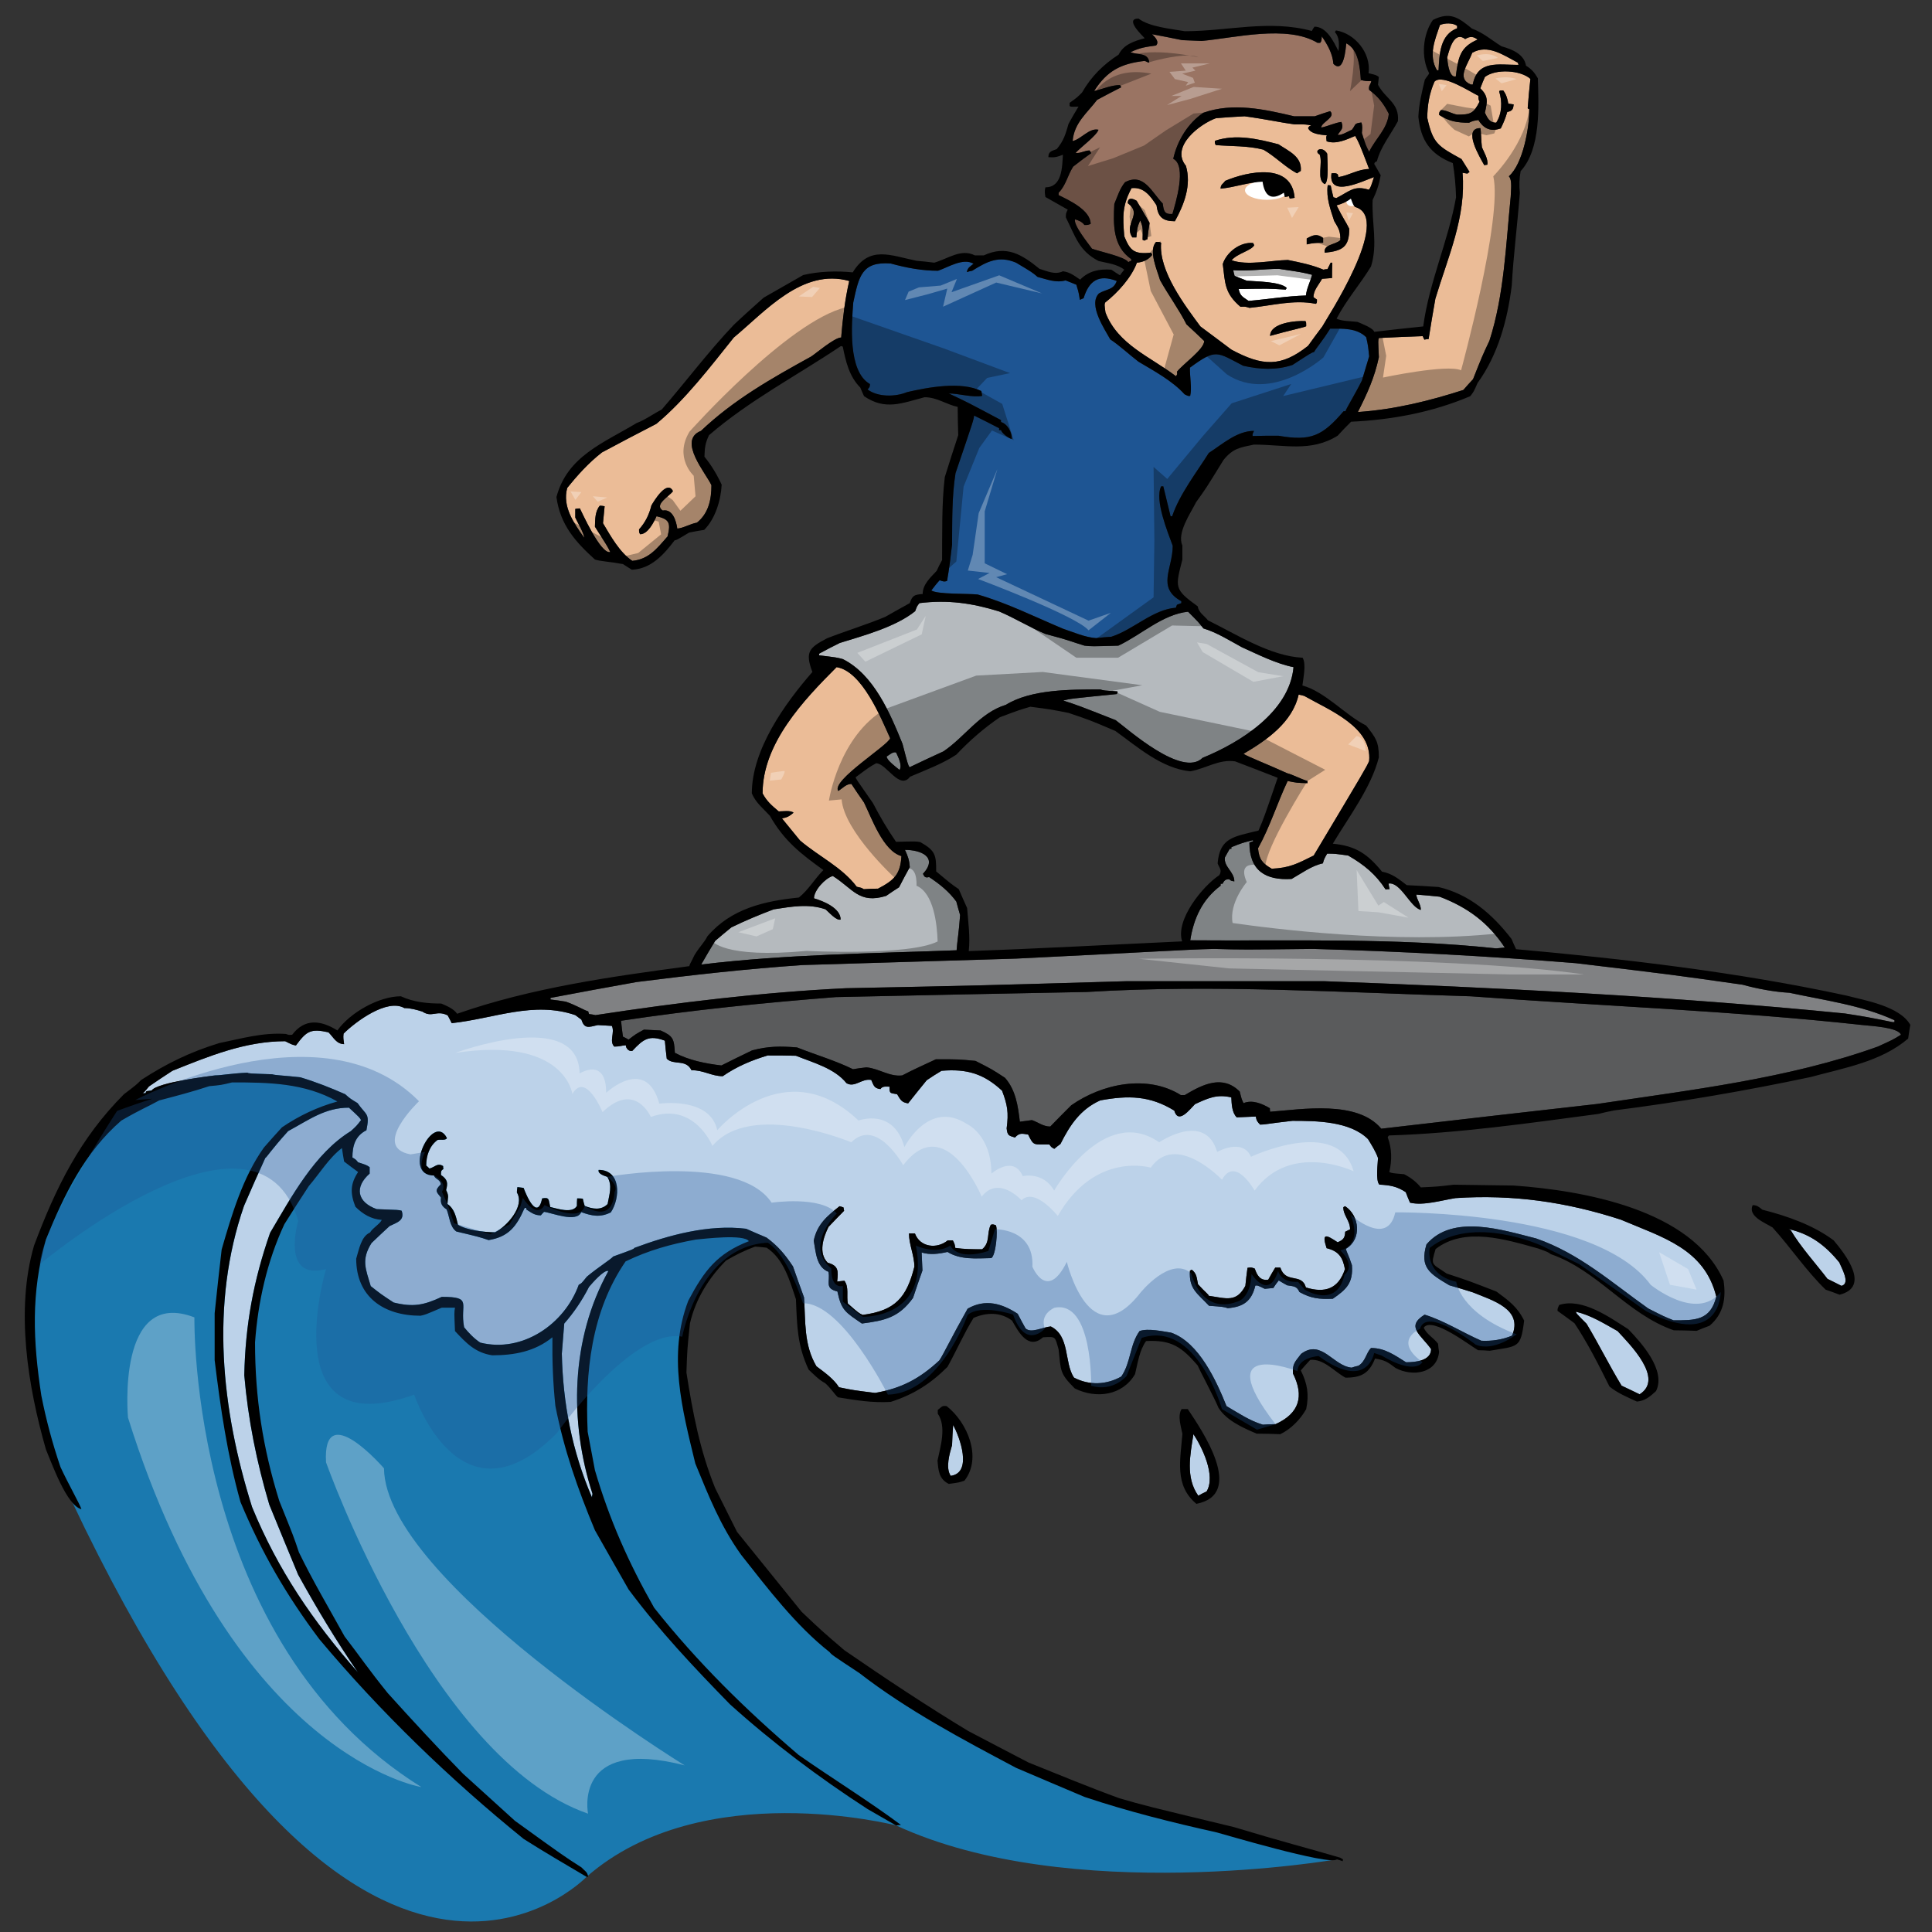
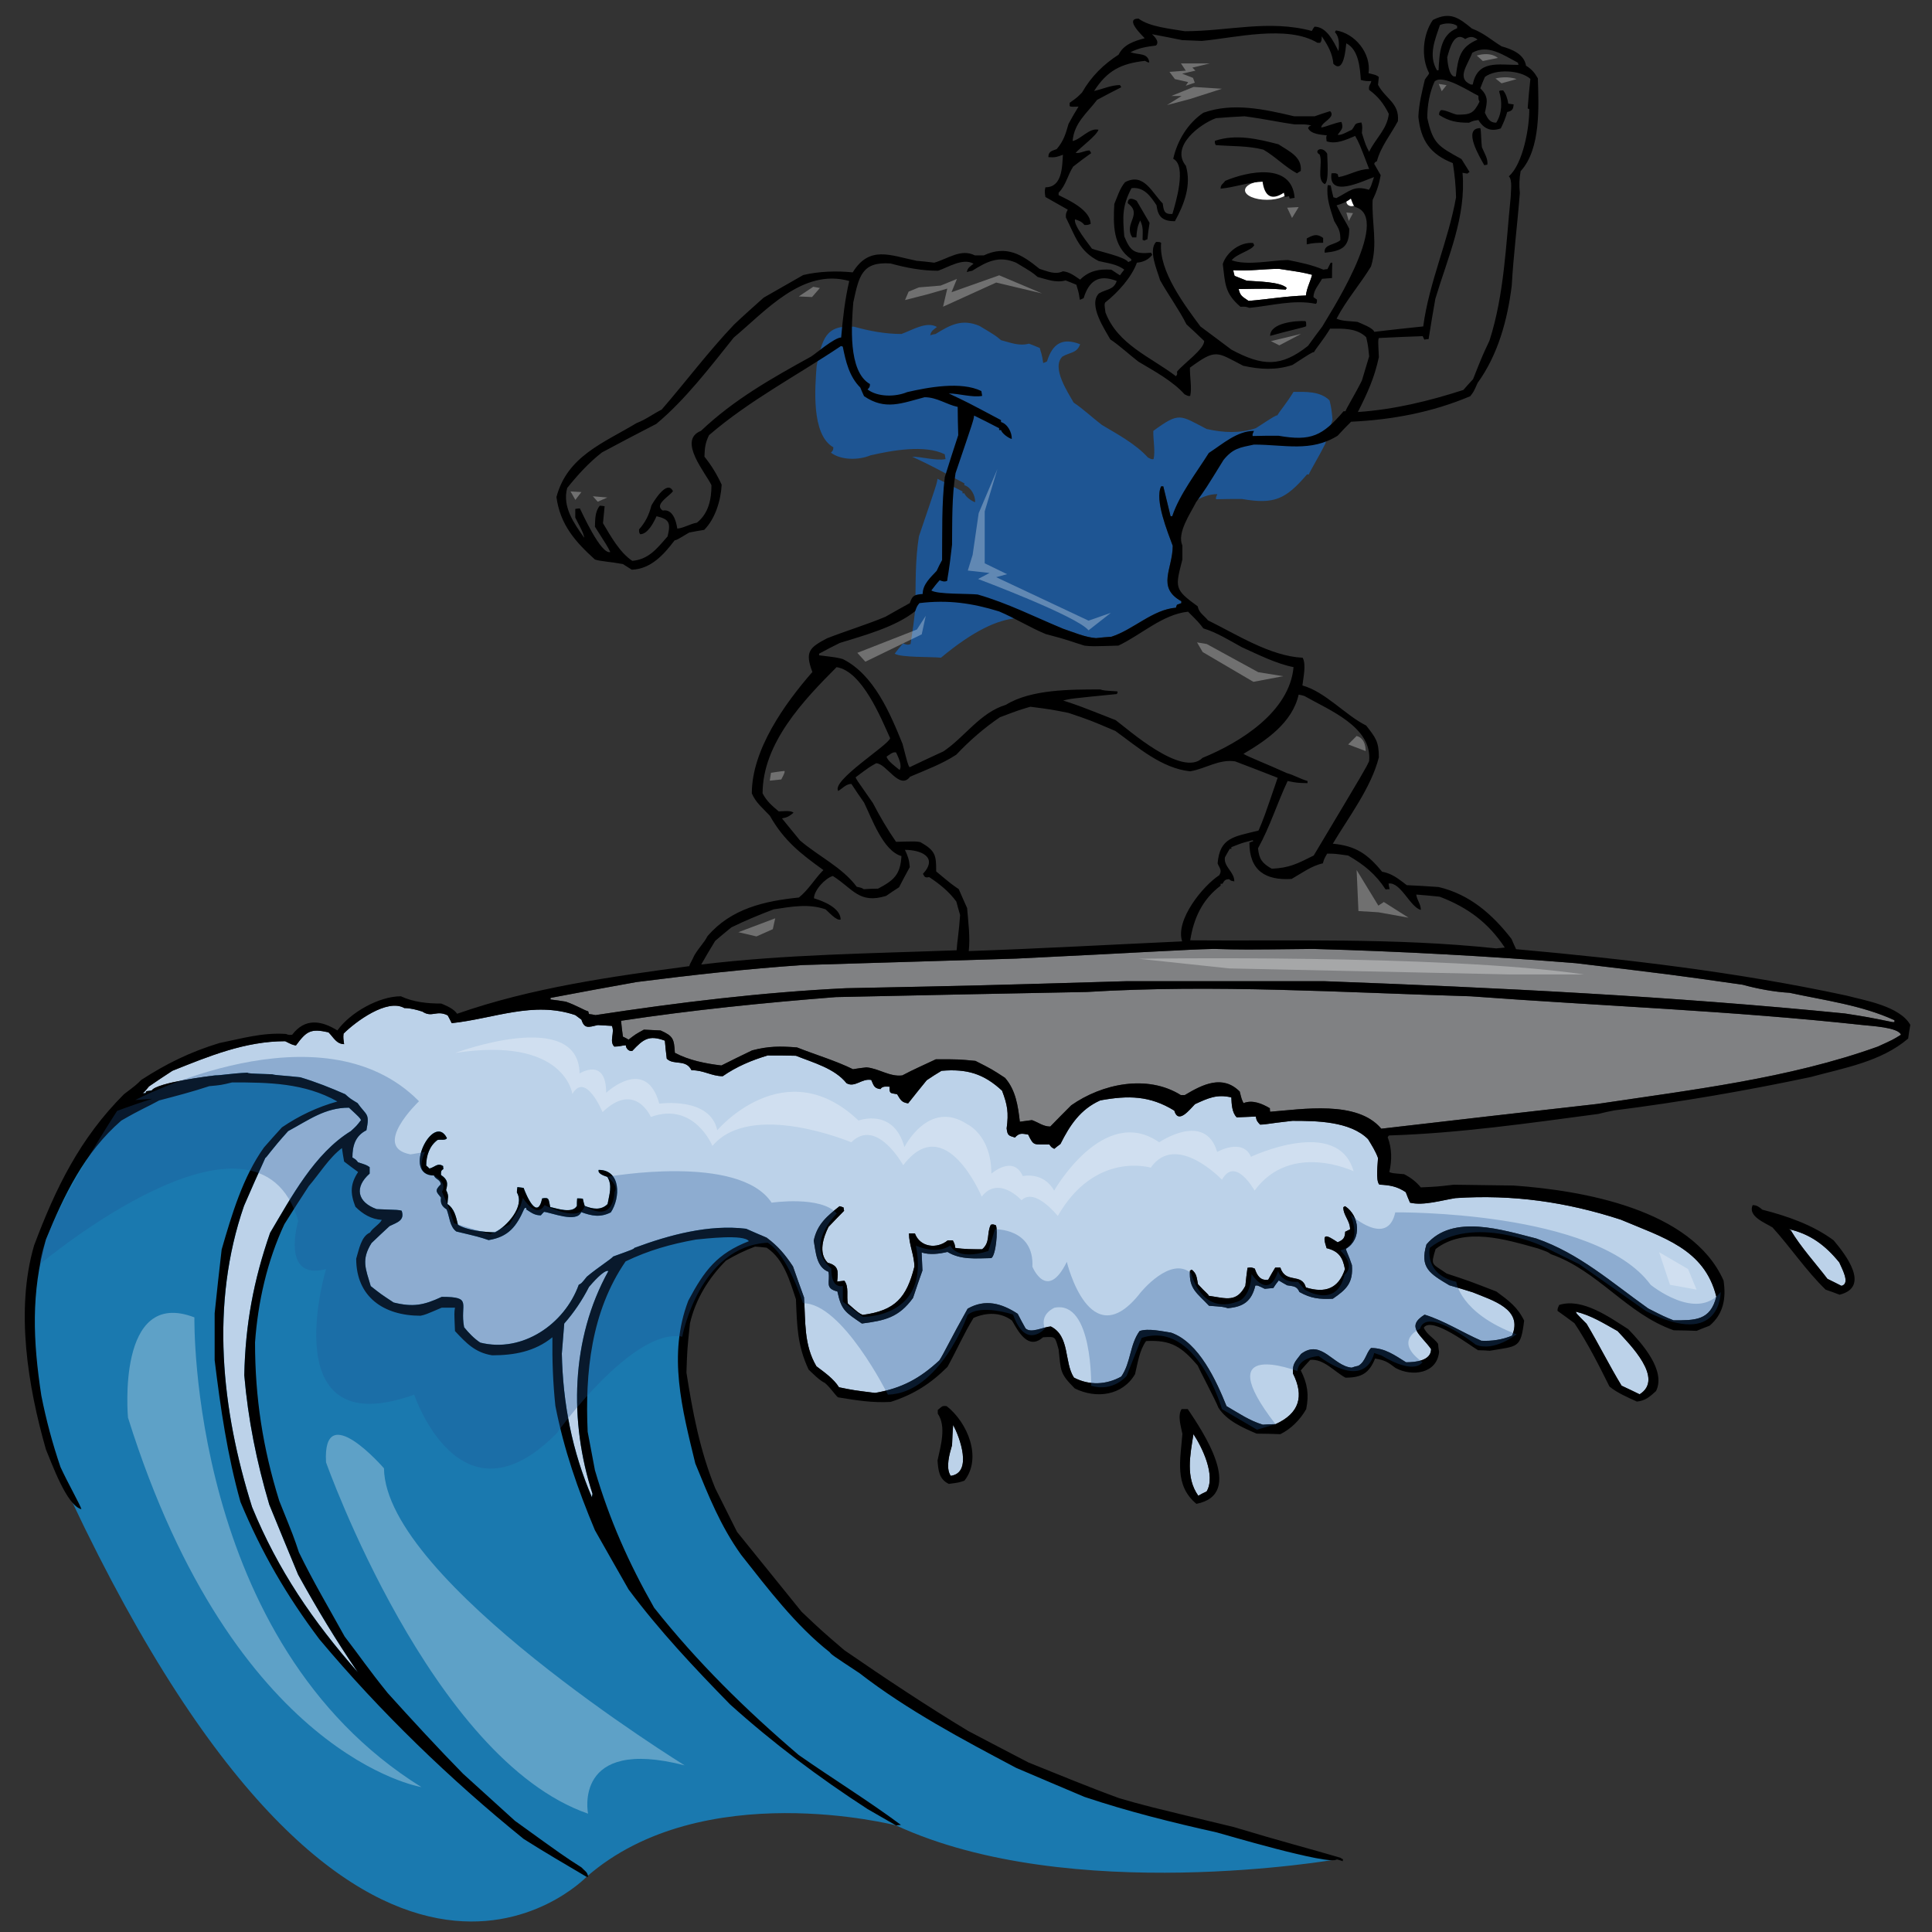
<svg xmlns="http://www.w3.org/2000/svg" version="1.1" id="layer_1" x="0px" y="0px" width="200px" height="200px" viewBox="0 0 200 200" style="enable-background:new 0 0 200 200;" xml:space="preserve">
  <rect x="0" y="0" width="200" height="200" fill="#333333" stroke="none" />
  <path id="color9" style="fill:#1A79AF;" d="M78.681,128.153c0,0-10.913,4.413-7.663,17.415c0,0,0.232,22.059,38.777,39.01  c0,0,17.72,5.582,28.597,7.899c0,0-27.605,4.823-45.632-3.511c0,0-20.041-5.169-32.037,5.322c0,0-23.374,24.423-53.328-38.968  c0,0-13.292-27.353,7.75-42.353l15.237-3.623l49.458,13.468L78.681,128.153z" />
  <path id="color8" style="fill:#BCD2E9;" d="M30.859,163.003c1.922,3.482,3.929,6.825,6.184,10.111  c-4.652-5.289-8.273-10.583-10.948-17.103c-3.176-10.086-4.346-21.035-0.836-31.175c0.724-1.673,1.448-3.314,2.202-4.959  c0.166-0.084,0.556-0.779,2.367-2.784c2.173-1.171,3.816-2.426,6.297-2.426c1.086,1.004,1.086,1.004,1.253,1.283  c-0.475,0.611-0.475,0.611-1.06,1.143c-3.76,2.31-6.154,6.822-8.357,10.528c-1.727,4.96-2.563,9.527-2.673,14.737  c0.39,4.57,1.281,8.997,2.589,13.401C28.852,158.154,29.855,160.581,30.859,163.003z M60.974,133.222  c-0.696,1.367-1.559,2.647-2.563,3.791c-0.083,1.028-0.168,2.06-0.25,3.118c0.111,5.153,1.058,10.086,3.12,14.877  c0-0.14,0.029-0.251,0.056-0.363c-2.424-7.466-2.258-16.046,1.645-23.066C62.562,131.382,61.28,132.86,60.974,133.222z   M124.046,154.839c0.277-0.164,0.556-0.305,0.862-0.444c0.978-1.643-0.476-4.597-1.363-5.934  C123.209,150.606,122.707,152.948,124.046,154.839z M98.556,149.604c-0.251,0.863-0.698,2.341-0.14,3.175  c2.284-0.306,0.947-4.012,0.25-5.265C98.612,148.209,98.583,148.906,98.556,149.604z M177.671,134.226  c-0.614,2.508-2.23,2.452-4.428,2.452c-0.976-0.392-0.976-0.392-2.617-1.225c-3.817-2.705-7.106-5.685-11.593-7.245  c-3.455-0.862-8.635-2.59-11.364,0.612c-0.723,2.425,0.36,3.039,2.368,4.233c0.805,0.224,1.612,0.475,2.421,0.727  c2.036,0.835,5.238,1.727,4.07,4.483c-0.976,0.417-2.093,0.585-3.177,0.53c-1.982-0.863-3.817-2.061-5.877-2.701  c-2.007,1.253-0.364,2.089,0.671,3.564c0,1.227-1.646,1.365-2.592,1.365c-1.173-0.724-2.175-1.477-3.623-1.477  c-0.532,0.53-0.559,1.394-1.311,1.84c-0.249,0.054-0.474,0.11-0.697,0.195c-1.921-0.17-3.12-3.01-5.234-1.424  c-0.586,0.782-0.922,1.006-0.838,2.034c1.172,2.34,0.667,4.124-1.809,5.239c-0.448,0-0.895,0.027-1.312,0.054  c-1.393-0.416-2.506-1.196-3.76-1.921c-1.031-2.564-2.841-6.602-5.738-7.606c-0.921-0.138-2.37-0.473-3.26-0.168  c-1.032,1.423-0.892,3.261-1.895,4.71c-1.533,0.863-3.317,0.945-4.902,0.11c-1.033-1.588-0.391-4.29-2.397-5.293  c-0.807,0.057-2.061,0.753-2.617,0.194c-0.279-0.499-0.557-1.002-0.808-1.505c-1.616-1.058-3.346-1.586-5.184-0.528  c-1.726,3.064-2.506,4.736-2.925,5.35c-2.006,1.866-3.899,2.896-6.658,3.37c-2.227-0.278-2.227-0.278-3.732-0.585  c-0.557-0.891-1.531-1.56-2.338-2.174c-1.31-2.227-1.117-4.566-1.283-7.13c-0.391-1.088-0.78-2.145-1.142-3.204  c-0.836-1.254-1.532-2.089-2.73-2.982c-0.725-0.306-1.421-0.614-2.119-0.92c-3.871-0.473-7.967,0.643-11.56,1.978  c-0.113,0.141-0.113,0.141-2.201,0.894c-0.223,0.279-1.56,1.113-2.73,2.089c-0.557,0.696-0.557,0.696-0.836,0.834  c-1.476,4.097-5.849,7.078-10.197,5.992c-0.64-0.419-1.197-1.004-1.672-1.589c-0.472-2.452,0.949-3.148-2.312-3.148  c-1.865,0.864-2.952,1.085-4.985,0.585c-1.311-0.863-1.311-0.863-2.37-1.698c-0.53-1.811-1.002-2.729,0.084-4.459  c0.611-0.582,1.226-1.171,1.866-1.754c0.808-0.39,1.587-0.584,1.253-1.588c-0.278-0.086-0.278-0.086-2.59-0.168  c-2.033-0.726-2.313-2.283-0.726-3.677v-0.669c-0.334-0.224-0.334-0.224-1.197-0.5c-0.224-0.28-0.224-0.28-0.586-0.502  c0-1.172,0.277-2.229,1.449-2.815c0.363-1.811,0-1.504-0.919-2.813c-0.78-0.475-0.78-0.475-1.281-0.921  c-1.532-0.67-3.066-1.282-4.653-1.753c-1.783-0.195-2.534-0.195-2.896-0.308c-2.452-0.084-2.452-0.084-2.564-0.167  c-1.783,0.083-2.701,0.279-3.342,0.279c-0.419,0.056-6.018,0.726-6.574,1.559c-0.194,0.027-0.39,0.056-0.559,0.084  c-0.029,0.057-0.055,0.111-0.082,0.195h-0.308c0.168-0.084,0.168-0.084,0.669-0.694c0.807-0.56,1.616-1.088,2.423-1.618  c3.761-1.503,7.523-3.063,11.673-3.063c0.723,0.362,0.723,0.362,1.113,0.445c1.087-1.476,1.505-1.782,3.372-1.365  c0.557,0.559,0.808,1.199,1.617,1.226c-0.056-0.447-0.113-0.641-0.056-1.088c1.226-1.225,4.513-3.675,6.295-2.647  c0.641,0,1.252,0.17,1.867,0.365c1.003,0.667,1.448-0.195,2.619,0.391c0.14,0.251,0.279,0.528,0.417,0.806  c4.403-0.474,8.442-2.312,12.789-0.835c0.192,0.14,0.417,0.306,0.64,0.473c0.307,0.976,0.724,0.782,1.698,0.559  c0.475,0.028,0.947,0.056,1.45,0.084c0.333,0.696-0.306,1.588,0.25,2.144c0.557,0,0.751-0.11,1.197-0.139  c0,0.334,0.335,0.669,0.668,0.585c1.144-1.225,1.729-1.672,3.372-1.058c0.056,0.611,0.111,1.226,0.196,1.865  c0.725,0.723,1.977,0,2.563,1.199c1.226-0.029,2.062,0.613,3.23,0.613c1.451-1.004,2.981-1.645,4.653-2.147  c0.976,0,1.95,0,2.925,0.03c1.809,0.722,4.011,1.307,5.236,2.841c0.865,0.5,1.589-0.528,2.563-0.335  c0.251,0.559,0.28,0.864,0.947,0.945c0.224-0.331,0.557-0.249,0.947-0.249c-0.027,0.779,0.112,0.641,0.781,0.779  c0.39,0.642,0.474,0.837,1.142,0.948c0.642-0.808,1.283-1.618,1.924-2.396c0.501-0.334,1.002-0.669,1.532-0.976  c2.645-0.222,4.375,0.307,6.268,2.061c0.557,1.475,0.696,2.257,0.474,3.901c0.083,0.752,0.223,0.752,0.863,0.946  c0.445-0.498,0.725-0.416,1.365-0.305c0.61,1.255,0.557,0.976,2.2,1.03c0.195,0.276,0.195,0.276,0.502,0.445  c0.193-0.169,0.418-0.334,0.64-0.5c0.977-1.951,2.063-3.595,4.124-4.515c2.897-0.527,5.126-0.501,7.659,1.058  c0.418,1.45,1.591-0.11,2.146-0.669c1.339-0.61,2.256-1.057,3.761-0.696c0.029,0.67,0.055,1.56,0.557,2.063  c0.641-0.027,1.31-0.057,1.978-0.084c0.06,0.417,0.169,0.558,0.445,0.836c0.559,0,0.614-0.085,3.344-0.391  c2.452,0,5.961,0.029,7.826,1.895c0.392,0.641,0.782,1.255,1.033,1.95c0,0.418-0.277,2.34,0.14,2.758  c1.088,0.056,1.811,0.17,2.73,0.778c0.138,0.364,0.278,0.725,0.442,1.088c1.393,0.335,3.289-0.251,4.711-0.473  c5.905-0.393,11.447,0.389,17.104,2.229C172.127,128.099,176.446,129.268,177.671,134.226z M61.977,121.106  c-0.14,0.417,0.667,0.64,0.892,0.722c0.559,0.864,0.195,1.867,0.029,2.815c-0.671,0.668-1.533,0.528-2.369,0.191  c-0.083-0.248-0.14-0.498-0.196-0.75c-0.194-0.026-0.39-0.026-0.584-0.026c-0.027,0.249-0.027,0.499-0.027,0.776  c-0.475,0.838-2.091,0.255-2.76,0.113c-0.193-0.778-0.053-1.031-0.836-0.89c-0.499,2.339-1.616-0.253-1.922-1.088  c-0.221-0.027-0.443-0.056-0.641-0.082c-0.027,0.166-0.054,0.362-0.054,0.556c0.863,1.447-1.087,3.537-2.256,4.124  c-1.086,0-2.953-0.222-3.845-0.78c-0.194-0.808-0.363-1.674-1.088-2.145c0.028-0.697,0.197-0.78-0.138-1.448  c0.195-0.725,0.167-1.089-0.53-1.562c0-0.333-0.028-0.445,0.251-0.612c-0.028-0.112-0.028-0.222-0.028-0.307  c-0.584-0.389-0.892,0.14-1.421,0.251c-0.11-0.111-0.222-0.224-0.332-0.308c0-1.001,0.332-2.032,1.17-2.646  c0.306-0.084,0.836,0.084,0.975-0.195c-1.394-2.785-4.737,3.873-1.337,3.873c0.111,0.391,0.694,0.416,0.694,0.919  c-0.641,0.642-0.472,0.752,0.028,1.365c-0.082,0.612,0.111,0.917,0.586,1.227c0.306,0.751,0.306,1.78,1.002,2.283  c2.34,0.557,2.34,0.557,3.343,0.891c2.063-0.334,2.898-1.419,3.705-3.285c0.056-0.029,0.112-0.056,0.195-0.056v0.167  c0.557,0.361,0.865,0.612,1.505,0.612c0.112-0.141,0.223-0.251,0.334-0.362c0.78,0.084,3.372,1.17,3.846,0.028  c1.085,0.391,1.949,0.583,3.064,0.027C64.234,124.002,64.289,121.106,61.977,121.106z M103.096,126.841  c-0.308-0.109-0.308-0.109-0.529-0.054c-0.446,0.893-0.029,1.812-0.893,2.535c-0.946,0-1.866,0-2.784-0.141  c-0.058-0.392-0.058-0.392-0.252-0.778H98.11c-1.115,0.919-2.869,0.723-3.399-0.724h-0.614c0,1.17,0.559,2.282,0.559,3.453  c-0.808,3.201-1.978,4.541-5.351,4.986c-0.417-0.192-0.417-0.192-1.531-1.17c-0.167-0.781,0.14-1.699-0.362-2.367  c-0.25,0.027-0.501,0.056-0.751,0.083c0.138-1.111,0.138-1.643-0.976-1.949c-1.004-1.002-0.446-2.647,0.082-3.706  c0.53-0.558,1.061-1.113,1.616-1.671c-0.026-0.112-0.055-0.224-0.055-0.335c-0.138-0.057-0.277-0.113-0.417-0.138  c-1.255,1.003-2.313,1.837-2.673,3.565c0.222,1.169,0.25,2.73,1.529,3.229c0.197,1.058-0.443,1.698,0.921,2.033  c0.418,1.979,0.835,2.145,2.535,3.318c2.368-0.308,3.818-0.614,5.293-2.648c0.307-0.946,0.641-1.895,0.975-2.841  c-0.028-0.64-0.055-1.255-0.084-1.867c0.863,0.277,1.841,0.139,2.676-0.056c1.364,0.836,2.922,0.668,4.541,0.64  C103.096,129.934,103.317,127.371,103.096,126.841z M139.339,129.268c1.643-0.976,1.422-3.399-0.086-4.401  c-0.081,0.024-0.138,0.054-0.193,0.111c0,0.862,0.699,1.365,0.699,2.282c-0.171,0.086-0.338,0.168-0.506,0.25  c-0.025,0.644-0.193,0.838-0.778,1.089c-1.143-0.752-1.698-1.059-1.143,0.612c1.255,0.306,1.673,0.946,1.896,2.171  c-0.667,2.036-2.063,2.51-4.04,1.895c-0.445-1.559-2.087-0.333-2.648-2.059h-0.525c-0.252,0.418-0.502,0.834-0.725,1.252  c-0.838,0.14-1.171-0.474-1.393-1.143c-0.365-0.139-0.365-0.139-0.755-0.082c-0.082,0.614-0.164,1.225-0.222,1.865  c-0.919,1.728-1.922,1.311-3.788,1.029c-0.057-0.191-0.28-0.275-1.114-1.195c-0.141-0.669-0.112-1.085-0.642-1.506  c-0.085,0.029-0.138,0.058-0.195,0.115c-0.111,1.892,0.752,2.311,1.979,3.619c1.478,0.109,1.478,0.109,1.949,0.251  c1.589-0.142,2.452-0.697,2.843-2.34c0.223-0.03,0.223-0.03,0.976,0.334c0.279-0.028,0.584-0.059,0.89-0.084  c0.168-0.28,0.362-0.529,0.558-0.782c0.278,0.167,0.557,0.335,0.867,0.502c0.639,0.113,1,0.057,1.275,0.696  c1.198,0.671,2.061,0.754,3.454,0.697c1.423-0.973,2.119-1.643,1.979-3.481C139.588,129.852,139.339,129.517,139.339,129.268z   M163.13,135.783c0.056,0.197,0.056,0.197,1.113,1.255c1.256,2.092,2.368,4.348,3.624,6.407c0.609,0.279,1.225,0.584,1.865,0.892  c2.591-1.614-1.031-5.182-2.283-6.547C165.997,136.983,164.742,136.173,163.13,135.783z M190.402,130.687  c-1.448-1.78-3.009-2.953-5.265-3.455c0.082,0.027,0.166,0.084,0.249,0.14c1.006,1.7,2.648,3.513,3.791,5.017  c0.473,0.222,0.946,0.473,1.449,0.723C191.598,132.887,190.627,131.245,190.402,130.687z" />
  <path id="color7" style="fill:#808183;" d="M196.782,107.118c-0.809,0.503-0.809,0.503-2.396,1.226  c-9.221,3.314-19.362,4.486-29.03,5.935c-7.466,0.838-14.929,1.7-22.368,2.563c-2.48-2.979-8.218-2.004-11.506-1.754  c-0.027-0.14-0.027-0.25-0.027-0.363c-0.754-0.445-1.782-0.917-2.729-0.528c-0.197-0.419-0.197-0.419-0.391-1.2  c-1.755-1.753-3.788-0.778-5.684,0.363h-0.417c-3.482-2.171-8.161-1.169-11.338,1.058c-0.726,0.727-1.448,1.449-2.174,2.201  c-0.725,0-1.196-0.416-1.893-0.666c-0.419,0.054-0.838,0.111-1.255,0.167c-0.195-1.644-0.419-3.26-1.532-4.541  c-1.366-0.894-1.366-0.894-3.064-1.756c-1.754-0.167-1.754-0.167-4.096-0.167c-1.168,0.559-2.339,1.058-3.48,1.67  c-1.312,0.166-2.425-0.723-3.707-0.833c-0.473,0.053-0.947,0.11-1.395,0.192c-1.81-0.889-3.898-1.503-5.791-2.255  c-1.755-0.14-2.955-0.14-4.653,0.306c-1.058,0.503-2.118,1.031-3.177,1.561c-1.643-0.194-3.342-0.529-4.818-1.31  c-0.084-1.45-0.168-1.729-1.477-2.313c-0.586-0.028-1.17-0.056-1.729-0.084c-0.863,0.473-0.863,0.473-1.587,1.032  c-0.194-0.113-0.389-0.226-0.584-0.309c-0.084-0.555-0.14-1.113-0.194-1.643c7.354-1.113,14.792-1.865,22.229-2.45  c8.665-0.196,17.33-0.361,25.992-0.531c13.233-0.806,26.493,0.058,39.728,0.448c13.539,1.002,27.105,1.503,40.615,2.979  C193.553,106.199,196.532,106.338,196.782,107.118z M116.662,101.573h20.394c17.967,0.67,36.046,1.563,53.932,3.344  c2.338,0.365,2.338,0.365,4.931,0.893h0.196v-0.195c-3.373-1.56-7.272-2.062-10.865-2.842c-1.561-0.083-3.344-0.417-4.849-0.834  c-7.243-1.031-7.243-1.031-17.27-2.23c-9.053-0.727-18.108-1.226-27.19-1.476c-7.298,0.083-7.298,0.083-10.278,0  c-3.344,0.083-5.601,0.277-20.477,1.002c-7.381,0.224-14.735,0.446-22.09,0.667c-5.769,0.391-11.451,1.031-17.19,1.758  c-2.981,0.528-5.961,1.085-8.915,1.643v0.167c0.53,0.056,1.06,0.138,1.587,0.224c1.115,0.391,1.894,0.89,2.313,1.002  c0.029,0.083,0.058,0.167,0.084,0.278c0.222,0.03,0.444,0.056,0.669,0.112c8.581-1.31,17.245-2.368,25.937-2.785  C101.481,102.02,101.481,102.02,116.662,101.573z" />
-   <path id="color6" style="fill:#B5BABE;" d="M98.999,93.329c0.113,0.446,0.253,0.918,0.39,1.393c-0.111,1.7-0.306,2.757-0.361,3.65  c-8.805,0.334-17.691,0.418-26.438,1.476c0.475-0.837,0.947-1.645,1.448-2.453c0.559-0.473,1.115-0.946,1.672-1.393  c1.422-0.696,2.898-1.308,4.375-1.866c1.838-0.279,3.62-0.614,5.376,0c0.335,0.279,1.114,1.196,1.561,1.058  c0-1.2-1.811-1.922-2.76-2.201c0-0.836,1.171-2.089,1.951-2.311c2.089,1.309,2.702,2.925,5.516,2.061  c0.446-0.307,0.893-0.612,1.34-0.892c0.361-0.697,0.723-1.393,1.112-2.089c-0.055-0.725-0.194-1.143-0.503-1.785  c1.617,0,3.482,0.726,1.867,2.482c0.17,0.361,0.252,0.419,0.64,0.335C97.274,91.517,98.22,92.271,98.999,93.329z M149.032,92.826  c-0.81-0.082-1.613-0.166-2.421-0.221c0.056,0.557,0.473,0.975,0.473,1.587c-1.087-0.251-2.092-2.925-3.344-2.729  c0.029,0.194,0.057,0.391,0.111,0.585c-0.141,0-0.278,0-0.416,0.026c-1.006-1.559-2.227-2.563-3.873-3.508  c-1.393-0.197-1.393-0.197-2.172-0.197c-0.308,0.531-0.308,0.531-0.445,1.005c-1.173,0.25-2.203,1.028-3.235,1.614  c-2.672,0.169-4.371-0.836-4.371-3.759c0.11-0.056,0.251-0.111,0.391-0.141c-0.027-0.056-0.027-0.084-0.027-0.112  c-1.116,0.28-1.116,0.28-2.23,0.724v0.169h-0.168c-0.167,0.279-0.333,0.585-0.502,0.89c-0.138,0.976,0.977,1.477,0.977,2.48  c-0.277-0.056-0.335-0.029-0.53-0.223c-0.391,0-0.5,0.112-0.697,0.473h-0.192v0.196c-1.896,1.42-2.787,3.371-3.147,5.654  c10.499,0.086,21.199-0.279,31.672,0.837c0.279-0.029,0.584-0.059,0.893-0.085C154.077,95.529,151.959,93.941,149.032,92.826z" />
-   <path id="color5" style="fill:#B5BABE;" d="M92.762,77.896c0.222,0.473,0.667,1.339,0.361,1.81  c-0.308-0.252-1.337-1.004-1.337-1.392C92.037,78.173,92.426,77.782,92.762,77.896z M128.558,67.002  c-1.281-0.696-2.591-1.531-3.984-1.947c-0.5-0.644-0.5-0.644-1.587-1.731c-2.648,0.279-4.848,2.397-7.216,3.513  c-2.784,0.082-2.784,0.082-3.508,0c-1.227-0.363-1.534-0.558-4.014-1.2c-1.615-0.667-3.176-1.642-4.818-2.339  c-2.788-0.862-5.293-1.225-8.249-0.862c-0.249,0.307-0.249,0.307-0.444,0.834c-2.033,1.644-5.378,2.536-7.801,3.289  c-0.724,0.361-1.448,0.724-2.145,1.112v0.169c1.838,0.225,1.838,0.225,2.452,0.389c3.23,1.616,4.903,5.628,6.183,8.777  c0.557,2.145,0.557,2.145,0.726,2.424c1.168-0.559,2.341-1.114,3.509-1.645c2.201-1.476,3.788-4.01,6.465-4.82  c2.616-1.614,6.712-1.59,9.776-1.59c0.36,0.113,0.36,0.113,1.755,0.197c0.056,0.111,0.056,0.111-0.055,0.279  c-4.765,0.473-4.765,0.473-5.546,0.669c1.616,0.53,1.616,0.53,5.435,2.033c1.281,0.948,6.908,5.99,8.997,3.901  c3.898-1.588,9-4.763,9.416-9.388C132.096,68.704,130.231,67.756,128.558,67.002z" />
-   <path id="color4" style="fill:#1E5593;" d="M110.032,65.081c1.085,0.363,2.284,0.894,3.427,0.976  c0.53-0.056,1.058-0.111,1.588-0.142c2.31-0.75,4.262-2.812,6.686-3.008c0.028-0.11,0.056-0.22,0.109-0.306  c0.14-0.056,0.28-0.111,0.445-0.166v-0.196c-2.59-1.448-0.889-3.343-0.889-5.74c-0.504-1.39-1.895-4.734-1.2-6.153h0.224  c0.251,1.029,0.501,2.059,0.752,3.091h0.169c0.753-2.258,2.532-4.543,3.788-6.546c1.42-0.92,2.928-2.287,4.679-2.287  c-0.164,0.361-0.164,0.361-0.138,0.531c0.892-0.028,1.782-0.028,2.674-0.028c3.369,0.586,4.539,0.028,6.739-2.536h0.196  c0.057-0.25,0.946-1.672,1.699-3.176c0.253-0.836,0.502-1.67,0.751-2.506c-0.111-1.114-0.111-1.114-0.305-1.979  c-0.976-0.974-2.45-0.892-3.731-0.892c-0.811,1.311-1.422,1.977-1.672,2.426c-0.252,0.054-0.252,0.054-2.23,1.336  c-1.696,0.558-3.344,0.473-5.096,0.083c-2.76-1.419-2.787-1.808-5.518,0.197c-0.026,0.918,0.223,2.115,0.027,2.921  c-0.196,0.03-0.196,0.03-0.584-0.164c-1.253-1.394-3.176-2.424-4.766-3.373c-0.947-0.722-1.949-1.67-2.924-2.312  c-0.53-0.975-2.339-3.594-1.169-4.761c0.808-0.477,1.504-0.334,1.839-1.283c-1.867-0.724-2.871-0.031-3.429,1.782  c-0.139,0.056-0.278,0.111-0.39,0.167c-0.139-1.001-0.251-1.114-0.361-1.561c-0.391-0.167-0.752-0.307-1.115-0.447  c-1.03,0.28-1.922-0.112-2.897-0.361c-0.557-0.475-0.557-0.475-2.229-1.476c-1.781-0.752-2.979-0.14-4.541,0.836  c-0.195,0.026-0.39,0.082-0.557,0.14c0.082-0.475,0.362-0.586,0.696-0.866c-1.087-0.637-2.618,0.364-3.678,0.726  c-1.669,0-3.287-0.306-4.902-0.752c-3.009-0.224-3.288,1.337-3.872,4.04c-0.167,2.199-0.586,7.131,1.727,8.44  c0,0.307-0.055,0.363-0.251,0.557c1.058,0.808,2.899,0.782,4.097,0.279c2.173-0.5,5.599-1.141,7.687-0.111  c0.028,0.167,0.056,0.335,0.085,0.499c-0.974,0.197-2.423-0.25-3.457-0.25c1.896,0.894,1.896,0.894,5.405,2.759v0.197  c0.669,0.192,1.143,1.059,1.115,1.754c-0.333-0.085-1.002-0.559-1.115-0.921h-0.193v-0.192c-0.864-0.449-1.729-0.894-2.591-1.311  c-0.056,0.473-0.056,0.473-1.922,5.961c-0.39,2.452-0.336,4.93-0.361,7.41c-0.337,3.009-0.475,3.344-0.502,3.733  c-0.279,0.139-0.501,0.054-0.78-0.058c-0.308,0.335-0.587,0.697-0.865,1.059c0.641,0.417,3.733,0.307,4.791,0.417  C104.238,62.407,107.107,63.854,110.032,65.081z" />
-   <path id="color3" style="fill:#9A7463;" d="M116.803,27.137c0.082-0.056,0.195-0.11,0.306-0.14V26.83  c-1.923-1.337-1.865-3.593-1.754-5.71c0.332-0.78,0.556-1.588,1.112-2.256c1.949-1.032,2.787,1.085,3.9,2.202  c0.112,0.751,0.14,1.14,1.003,1.086c0.307-1.06,1.532-4.988,0.085-5.711c0.417-1.869,1.504-3.677,3.12-4.766  c3.062-1.086,6.323-0.362,9.388,0.365h2.144c0.529-0.197,1.058-0.365,1.59-0.531c0.638,0.641-0.92,1.142-0.92,1.699  c0.696-0.138,1.419-0.501,2.089-0.583c0.25,0.667,0,0.779-0.391,1.337c0.391,0.082,1.088-0.365,1.476-0.529  c0.445-0.558,0.17-0.642,0.979-0.751c0.138,0.361,0.082,0.696,0.053,1.085c0.391,1.253,0.391,1.253,0.751,1.95  c0.671-1.393,1.87-2.339,2.037-3.927c-0.531-1.059-1.087-1.786-2.037-2.481c-0.081-0.472,0.143-0.5,0.225-0.917  c-0.389,0.026-0.723,0-1.084-0.113c-0.086-1.253-0.224-3.147-1.507-3.789c-0.054,0.417-0.225,3.232-1.335,2.119  c-0.085-1.06-0.588-1.951-1.198-2.841c-0.03,0.473-0.03,0.473-0.168,0.668h-0.275c-3.15-1.895-8.611-0.501-11.983-0.195  c-0.696-0.028-1.366-0.056-2.033-0.084c-1.059-0.222-2.088-0.419-3.119-0.612c0.277,0.252,0.807,0.778,0.417,1.169  c-1.029,0.14-1.698,0.224-2.646,0.697c0.866,0.307,1.784,0.027,1.949,1.031c-0.082,0.056-0.082,0.056-0.444-0.138  c-2.508,0.275-3.93,1.031-5.267,3.119c0.892-0.196,1.755-0.613,2.675-0.613c0.028,0.054,0.084,0.138,0.139,0.223  c-0.833,0.418-1.671,0.862-2.505,1.308c-1.06,1.393-2.37,2.368-2.536,4.264c0.891-0.195,1.728-1.395,2.677-1.17  c-0.198,0.611-1.813,1.784-2.37,2.395c0.474,0.082,0.946-0.252,1.45-0.252c0.055,0.083,0.11,0.169,0.165,0.279  c-0.641,0.445-1.255,0.92-1.866,1.395c-0.586,0.92-0.752,1.948-1.504,2.7V20.2c1.087,0.53,3.315,1.56,3.315,2.981  c-0.306,0.112-0.306,0.112-0.642,0.112c-0.252-0.336-0.585-0.473-0.975-0.585c-0.195,0.585,1.421,2.562,1.756,3.037  C113.766,26.022,116.467,26.581,116.803,27.137z" />
-   <path id="color2" style="fill:#EBBC97;" d="M93.317,88.62c-0.112,1.923-0.78,2.508-2.423,3.372c-0.501,0-1.001,0.026-1.477,0.056  c-0.223-0.14-0.223-0.14-0.725-0.25c-1.531-2.033-3.955-3.15-5.878-4.794c-0.642-0.778-1.253-1.532-1.867-2.284  c0.585-0.11,0.754-0.222,1.199-0.585c-0.279-0.277-1.141-0.139-1.532-0.139c-0.727-0.613-1.226-1.03-1.673-1.865  c0-5.183,4.235-9.64,7.662-13.068c2.647,0.419,4.597,5.266,5.543,7.357c-0.167,0.722-6.1,4.372-5.377,5.461  c0.474-0.279,0.809-0.728,1.366-0.728c0.416,0.644,0.862,1.285,1.308,1.925C90.252,84.72,91.423,88.093,93.317,88.62z   M135.022,72.044c-0.196-0.057-0.394-0.111-0.587-0.138c-0.641,2.871-3.288,4.707-5.709,6.129c0.332,0.25,2.619,1.142,4.513,2.007  c0.642,0.166,1.419,0.611,2.115,0.807v0.222c-1.086-0.026-1.086-0.026-2.058-0.222c-1.09,2.313-1.814,4.707-3.065,6.965  c0.107,1.14,0.443,1.56,1.419,2.115c1.811-0.082,2.618-0.5,4.344-1.365c5.378-8.999,5.378-8.999,5.738-9.777  C142.068,75.25,137.611,73.523,135.022,72.044z M72.563,44.604c3.398-3.229,7.298-5.431,11.394-7.688  c0.418-0.251,2.423-1.978,3.12-1.978c0.168-1.978,0.39-3.926,0.835-5.851c-4.846-1.363-8.691,3.149-11.95,5.851  c-2.452,3.064-5.042,6.464-8.024,8.942c-1.894,0.976-3.76,1.951-5.627,2.955c-1.393,1.085-2.563,2.395-3.594,3.677  c-0.528,1.949,0.698,3.649,1.755,5.152c0-0.445-0.752-1.698-0.919-2.089v-0.89c0.14-0.03,0.306-0.056,0.474-0.056  c0.167,0.305,2.173,4.818,3.148,4.513c-0.308-0.614-0.308-0.614-1.589-2.62c0.028-0.751,0-1.559,0.503-2.173  c0.167,0,0.333,0.03,0.5,0.056c-0.055,0.584-0.111,1.169-0.168,1.756c0.78,1.309,1.728,3.035,3.037,3.9  c1.701-0.167,2.534-1.254,3.649-2.535c0.362-1.449,0.14-1.782-1.142-2.089c-0.279,0.614-0.893,1.865-1.7,1.865  c-0.111-0.193-0.111-0.193-0.111-0.501c0.669-0.75,1.031-1.506,1.281-2.481c0.224-0.389,1.617-2.729,2.229-1.475  c-0.361,0.53-2.004,1.393-1.058,2.005c1.03-0.196,1.395,1.085,1.505,1.867c0.584-0.026,1.364-0.502,2.034-0.612  c1.197-0.948,1.503-2.396,1.503-3.873C73.12,49.031,70.083,45.579,72.563,44.604z M158.309,11.259  c0.029,1.894-0.642,5.71-2.115,6.991c0.39,0.391,0.193,1.56,0.193,2.117c-0.5,4.958-0.667,10.138-2.201,14.904  c-0.748,1.589-0.748,1.589-1.698,3.984c-0.335,0.361-0.67,0.724-1.002,1.113c-3.538,1.143-7.187,2.033-10.921,2.285  c0.975-1.923,1.728-3.565,2.175-5.683c-0.085-1.755-0.085-1.755,0-1.979c1.503-0.082,3.008-0.138,4.538-0.194  c0.057,0.112,0.112,0.222,0.168,0.361c0.142-0.026,0.28-0.056,0.443-0.056c0.223-1.393,0.447-2.785,0.699-4.178  c1.308-4.346,3.203-8.47,2.813-13.037l0.503,0.083c0.056-0.056,0.137-0.113,0.223-0.166c-0.279-0.448-0.558-0.893-0.837-1.34  c-2.421-1.337-2.953-1.586-3.538-4.26c0-1.284,0.223-2.592,0.752-3.763c0.838-0.834,3.706,1.086,4.543,1.477  c0,0.362,0,0.362,0.111,0.611c-0.614,1.227-0.948,1.34-2.315,1.34c-0.582-0.113-1.113-0.473-1.668-0.473  c-0.168,0.167-0.198,0.222-0.198,0.499c1.032,0.67,1.866,0.808,3.095,0.808c0.417-0.194,0.417-0.194,0.976-0.278  c0.555,0.921,1.308,1.227,2.313,0.865c0.276-0.558,0.499-1.085,0.667-1.699c0.558-0.112,0.613-0.306,0.67-0.782  c-0.196-0.026-0.391-0.054-0.559-0.082c-0.082-0.503-0.223-0.976-0.529-1.366c-0.36,0-0.36,0-0.416,0.111  c0.331,1.031,0.305,2.285-0.309,3.231c-0.697,0-0.892-0.472-1.169-1.029c0.252-1.171,0.39-1.672-0.474-2.537  c0.138-0.388,0.306-0.779,0.474-1.169c1.112-0.864,3.675-0.723,4.71,0.195c-0.115,1.004-0.198,2.009-0.279,3.037  C158.256,11.315,158.256,11.315,158.309,11.259z M153.407,15.242c-0.082-0.556-0.082-1.867-0.167-1.977  c-1.895,0,0,3.093,0.416,3.843c0.086-0.028,0.193-0.054,0.309-0.054C154.077,16.467,153.63,15.8,153.407,15.242z M120.199,25.132  c-0.164-0.085-0.164-0.085-0.528-0.085c-0.809,0.893,0.112,2.898,0.419,3.956c0.835,1.503,1.979,3.065,2.731,4.571  c0.609,0.556,1.227,1.139,1.837,1.725c0,0.863-2.146,2.341-2.814,3.175c0.031,0.279,0.031,0.279-0.108,0.475  c-2.62-2.005-6.02-3.261-7.299-6.602c-0.113-0.834-0.113-0.834-0.028-1.031c1.281-1.002,2.729-2.59,3.285-4.122  c0.614-0.054,1.17-0.279,1.589-0.81c-0.057-0.082-0.085-0.164-0.11-0.22c-1.784,0.166-2.173-0.195-2.787-1.701  c-0.168-2.06-0.224-3.147,0.753-4.987c1.28-0.14,1.95,0.808,2.591,1.783c0.139,1.196,0.639,1.644,1.895,1.644  c0.975-1.755,1.727-3.763,1.14-5.74c-1.642-2.004,1.479-4.346,3.123-4.93c0.973-0.086,1.95-0.14,2.952-0.194  c2.09,0.277,3.846,0.666,5.151,0.834c1.199,0,1.199,0,1.757,0.111c-0.224,0.082-0.224,0.082-0.335,0.28  c0.306,0.641,1.311,0.668,1.951,0.752c-0.085,0.138-0.085,0.138-0.03,0.613c1.003,0.333,2.035-0.169,2.953-0.557  c0.421,0.749,0.421,0.749,1.448,3.426c-1.112,0-2.114,0.67-3.172,0.835c-0.03-0.111-0.057-0.224-0.086-0.306  c-0.223-0.111-0.223-0.111-0.64-0.084c-0.362,2.62,3.258,0.78,4.4,0.391c-0.334,1.03-0.334,1.03-0.528,1.31  c-1.561-0.473-1.951,0.138-3.373,0.864c-0.108-0.026-0.221-0.056-0.303-0.086c-0.111-0.417-0.196-0.834-0.279-1.225  c-0.111-0.026-0.227-0.026-0.309-0.026c-0.167,1.337,0.279,2.478,0.67,3.705c0.5,0.834,0.642,1.058,0.642,1.977  c-0.503,0.503-1.784,0.419-1.617,1.311c1.866-0.195,2.536-0.615,2.536-2.482c-0.361-0.75-0.64-1.057-1.31-2.423  c0.506-0.141,1.057-0.361,1.478-0.696c0.249,0.668,0.249,0.668,0.442,0.864c3.986,1.114-3.146,11.84-3.398,12.37  c-0.501,0.667-1.002,1.337-1.476,2.004c-2.784,2.201-4.68,2.145-7.938,0.391c-1.085-0.808-2.146-1.617-3.204-2.395  C122.707,31.678,119.923,28.056,120.199,25.132z M135.216,33.768c0-0.417,0-0.417-0.084-0.529c-0.946-0.056-3.649,0.167-3.649,1.532  C133.322,34.24,135.105,33.879,135.216,33.768z M137,27.918c-1.173-0.501-2.425-0.752-3.678-1.004  c-1.672,0.028-4.207,0.612-5.821,0.028c0.556-0.697,2.06-1.003,2.337-1.561c-0.054-0.082-0.082-0.167-0.108-0.224  c-1.341-0.138-2.759,0.948-3.148,2.174c0.249,2.033,0.195,3.037,1.837,4.43c0.502-0.028,0.502-0.028,0.921,0.11  c2.311-0.223,4.596-0.89,6.88-0.417c0.111-0.112,0.111-0.112,0.111-0.445c-0.138-0.083-0.253-0.167-0.36-0.251  c0-0.722,0.554-1.281,0.889-1.896c0.335-0.026,0.667-0.054,1.032-0.082c0-0.528,0-1.058,0.029-1.588h-0.168  c-0.111,0.223-0.227,0.445-0.334,0.668C137.276,27.861,137.138,27.888,137,27.918z M130.701,18.807  c0.197,1.421,0.865,2.035,2.203,1.141c0.027,0.14,0.056,0.28,0.111,0.447c0.139-0.028,0.277-0.056,0.418-0.082  c0.027,0.082,0.057,0.166,0.082,0.249l0.503-0.083c-0.279-3.677-4.819-2.758-7.189-1.756c-0.223,0.335-0.472,0.363-0.472,0.808  C127.835,19.394,129.199,18.863,130.701,18.807z M136.609,15.994c0.361,0.891-0.362,2.618,0.528,3.065  c0.474-0.223,0.253-2.647,0.253-3.149C136.833,14.992,135.939,15.659,136.609,15.994z M135.271,25.3  c0.556-0.142,1.113-0.168,1.699-0.168v-0.5c-0.641-0.475-1.031-0.307-1.699,0.056V25.3z M125.855,15.019  c1.646,0.138,3.315,0.056,4.932,0.473c1.255,0.726,2.229,1.785,3.482,2.453c0.113-0.085,0.249-0.169,0.39-0.251  c0.139-1.476-1.225-2.033-2.311-2.757c-2.145-0.558-4.402-1.088-6.574-0.361C125.745,14.795,125.745,14.795,125.855,15.019z   M119.003,23.071c-0.448-0.78-0.892-1.532-1.337-2.286c-0.418-0.251-0.917-0.389-0.917,0.253c1.585,1.171-0.477,2.117,0.47,3.536  h0.419c0.057-0.752,0.082-1.058,0.39-1.756c0.362,0.725,0.252,1.201,0.252,2.007c0.055,0.028,0.11,0.055,0.194,0.084  c0.081-0.056,0.195-0.111,0.307-0.14C118.835,24.183,118.919,23.628,119.003,23.071z M152.264,8.752h0.194  c0.503-2.563,2.621-2.033,4.736-2.033c-0.025-0.086-0.056-0.168-0.056-0.224c-1.531-0.808-3.12-1.951-4.733-1.031  C151.929,6.744,150.732,8.111,152.264,8.752z M149.814,5.938c0.025,0.471,0.166,1.812,0.695,1.978h0.193  c0.254-2.005,0.448-3.037,2.258-3.818c-0.443-0.334-0.779-0.362-1.282-0.054C150.536,3.18,150.063,5.044,149.814,5.938z   M148.92,7.273c0.086-1.644,0.142-3.676,1.922-4.346v-0.25c-0.44-0.335-1.308-0.305-1.78-0.085  c-0.503,1.505-1.229,3.122-0.309,4.681H148.92z" />
+   <path id="color4" style="fill:#1E5593;" d="M110.032,65.081c1.085,0.363,2.284,0.894,3.427,0.976  c0.53-0.056,1.058-0.111,1.588-0.142c2.31-0.75,4.262-2.812,6.686-3.008c0.028-0.11,0.056-0.22,0.109-0.306  c0.14-0.056,0.28-0.111,0.445-0.166v-0.196c-2.59-1.448-0.889-3.343-0.889-5.74c-0.504-1.39-1.895-4.734-1.2-6.153h0.224  c0.251,1.029,0.501,2.059,0.752,3.091h0.169c1.42-0.92,2.928-2.287,4.679-2.287  c-0.164,0.361-0.164,0.361-0.138,0.531c0.892-0.028,1.782-0.028,2.674-0.028c3.369,0.586,4.539,0.028,6.739-2.536h0.196  c0.057-0.25,0.946-1.672,1.699-3.176c0.253-0.836,0.502-1.67,0.751-2.506c-0.111-1.114-0.111-1.114-0.305-1.979  c-0.976-0.974-2.45-0.892-3.731-0.892c-0.811,1.311-1.422,1.977-1.672,2.426c-0.252,0.054-0.252,0.054-2.23,1.336  c-1.696,0.558-3.344,0.473-5.096,0.083c-2.76-1.419-2.787-1.808-5.518,0.197c-0.026,0.918,0.223,2.115,0.027,2.921  c-0.196,0.03-0.196,0.03-0.584-0.164c-1.253-1.394-3.176-2.424-4.766-3.373c-0.947-0.722-1.949-1.67-2.924-2.312  c-0.53-0.975-2.339-3.594-1.169-4.761c0.808-0.477,1.504-0.334,1.839-1.283c-1.867-0.724-2.871-0.031-3.429,1.782  c-0.139,0.056-0.278,0.111-0.39,0.167c-0.139-1.001-0.251-1.114-0.361-1.561c-0.391-0.167-0.752-0.307-1.115-0.447  c-1.03,0.28-1.922-0.112-2.897-0.361c-0.557-0.475-0.557-0.475-2.229-1.476c-1.781-0.752-2.979-0.14-4.541,0.836  c-0.195,0.026-0.39,0.082-0.557,0.14c0.082-0.475,0.362-0.586,0.696-0.866c-1.087-0.637-2.618,0.364-3.678,0.726  c-1.669,0-3.287-0.306-4.902-0.752c-3.009-0.224-3.288,1.337-3.872,4.04c-0.167,2.199-0.586,7.131,1.727,8.44  c0,0.307-0.055,0.363-0.251,0.557c1.058,0.808,2.899,0.782,4.097,0.279c2.173-0.5,5.599-1.141,7.687-0.111  c0.028,0.167,0.056,0.335,0.085,0.499c-0.974,0.197-2.423-0.25-3.457-0.25c1.896,0.894,1.896,0.894,5.405,2.759v0.197  c0.669,0.192,1.143,1.059,1.115,1.754c-0.333-0.085-1.002-0.559-1.115-0.921h-0.193v-0.192c-0.864-0.449-1.729-0.894-2.591-1.311  c-0.056,0.473-0.056,0.473-1.922,5.961c-0.39,2.452-0.336,4.93-0.361,7.41c-0.337,3.009-0.475,3.344-0.502,3.733  c-0.279,0.139-0.501,0.054-0.78-0.058c-0.308,0.335-0.587,0.697-0.865,1.059c0.641,0.417,3.733,0.307,4.791,0.417  C104.238,62.407,107.107,63.854,110.032,65.081z" />
  <path id="fill" style="fill:#FFFFFF;" d="M127.666,27.972c0.026,0.197,0.083,0.393,0.14,0.586c0.419,0.167,0.835,0.335,1.254,0.5  c1.004,0.087,3.479,0.087,4.15,0.755c-0.056,0.055-0.083,0.11-0.111,0.166c-1.809-0.111-1.809-0.111-4.874-0.056  c0.164,0.724,0.39,0.78,1.03,1.226c1.979-0.167,3.955-0.502,5.933-0.558c0.084-0.779,0.446-1.394,0.64-2.144  c-1.001-0.251-1.001-0.251-3.425-0.616C130.814,27.832,129.255,28.085,127.666,27.972z M133.042,19.532  c-0.082,0-0.082,0-0.082,0.279c0.056-0.03,0.112-0.056,0.167-0.084C133.099,19.644,133.072,19.587,133.042,19.532z M131.153,18.71  c-1.254,0-2.27,0.442-2.27,0.987c0,0.546,1.016,0.988,2.27,0.988c1.254,0,2.27-0.442,2.27-0.988  C133.423,19.152,132.407,18.71,131.153,18.71z M139.919,20.442c-0.297,0-0.537,0.202-0.537,0.45c0,0.249,0.24,0.451,0.537,0.451  c0.297,0,0.537-0.202,0.537-0.451C140.456,20.644,140.216,20.442,139.919,20.442z" />
  <path id="outline" d="M191.1,103.052c-11.254-2.424-22.704-3.761-34.155-4.793c-0.167-0.361-0.335-0.723-0.472-1.058  c-1.979-2.562-4.347-4.624-7.553-5.377c-1.112-0.085-2.2-0.139-3.288-0.193c-0.859-0.643-1.5-1.199-2.563-1.395  c-1.501-1.838-2.729-2.674-5.098-2.897c1.646-2.757,3.985-5.822,4.768-8.942c0-1.643-0.336-2.033-1.312-3.288  c-2.175-1.085-4.207-3.482-6.602-4.15c0.082-0.751,0.417-2.173,0.026-2.869c-3.37-0.168-6.853-2.424-9.803-3.873  c-0.393-0.503-0.949-0.779-1.061-1.449c-2.479-1.784-2.311-1.977-1.588-4.847v-1.447c-0.585-1.311,0.836-3.318,1.42-4.487  c1.004-1.393,1.004-1.393,2.841-4.373c0.977-1.199,1.674-1.283,3.148-1.59c3.178,0,5.879,0.81,8.664-0.918  c0.447-0.501,0.92-0.975,1.394-1.449c4.233-0.197,8.412-0.975,12.341-2.647c0.361-0.473,0.361-0.473,0.752-1.365  c2.118-2.925,3.094-6.519,3.538-10.086c0.166-3.064,0.558-6.043,0.837-9.581c-0.085-0.838-0.057-1.449,0.081-2.257  c2.119-2.312,1.866-6.742,1.784-9.613c-0.335-0.583-0.641-0.947-1.226-1.309c-0.193-1.196-1.447-1.7-2.535-2.005  c-1.087-0.668-1.811-1.365-3.064-1.838c-1.393-1.142-2.257-1.783-4.04-0.892c-1.059,1.503-1.252,3.9-0.389,5.513  c-0.059,0.197-0.222,0.309-0.446,0.67c-0.308,1.311-0.61,2.48-0.67,3.845c0.253,2.452,1.225,3.872,3.567,4.793  c0.193,1.168,0.305,2.339,0.334,3.537c-0.807,4.541-2.785,8.774-3.398,13.37c-1.702,0.169-3.396,0.364-5.071,0.559  c-0.138-0.417-1.308-0.834-1.728-1.029c-0.667-0.084-1.613-0.058-2.171-0.335c1.002-1.924,2.45-3.568,3.566-5.404  c0.724-2.34,0.057-4.485,0.167-6.881c0.417-0.862,0.667-1.616,0.835-2.564l-0.67-1.17c0.056-0.167,0.056-0.167,0.278-0.279  c0.392-1.505,1.449-2.785,2.175-4.148c0.164-1.895-1.28-2.286-2.061-3.764c0.028-0.279,0.055-0.555,0.085-0.808  c-0.254-0.194-0.254-0.194-1.062-0.391c0.279-2.087-1.42-4.122-3.371-4.428c-0.055,0.056-0.084,0.111-0.111,0.195  c0.474,0.473,0.447,1.31,0.365,1.95c-0.503-1.002-1.229-2.534-2.483-2.534c-0.107,0.14-0.193,0.277-0.275,0.445  c-4.456-1.198-8.665,0.026-13.15,0.026c-1.42-0.25-3.649-0.443-4.79-1.308c-1.477,0,0.363,1.728,0.639,2.034  c-1.113,0.306-2.173,0.641-2.7,1.7c-1.562,1.003-2.841,2.258-3.79,3.926c-0.501,0.503-0.501,0.503-1.281,1.062v0.333  c0.138,0.084,0.138,0.084,0.92,0.056c-0.363,0.585-0.695,1.167-1.031,1.782c-0.306,1.061-0.5,1.757-1.226,2.618  c-0.501,0.197-0.864,0.225-0.864,0.837c0.669,0.056,0.92-0.028,1.505-0.251c-0.082,1.308-0.082,3.37-1.811,3.37  c-0.111,0.419-0.056,0.614,0,1.003c0.751,0.417,1.531,0.863,2.313,1.309c-0.196,0.389-0.196,0.389-0.196,0.807  c0.977,1.951,1.364,3.484,3.399,4.514c0.918,0.224,1.895,0.307,2.647,0.893c-0.169,0.193-0.307,0.39-0.445,0.584  c-0.308-0.194-0.614-0.391-0.894-0.584c-1.252-0.086-2.313,0.111-3.231,1.031c-0.585-0.391-1.057-0.782-1.782-0.865  c-0.809,0.39-1.588,0-2.423-0.252c-1.838-1.503-3.428-2.478-5.767-1.393h-0.92c-1.448-0.722-2.758,0.335-4.208,0.756  c-0.61-0.085-1.225-0.142-1.836-0.197c-2.731-0.559-4.875-1.616-6.603,1.199c-1.645-0.167-3.511-0.113-5.126,0.277  c-1.365,0.781-2.731,1.563-4.095,2.341c-1.03,0.918-2.061,1.839-3.065,2.787c-2.674,2.812-4.959,5.878-7.493,8.801  c-0.892,0.447-1.645,1.032-2.592,1.393c-3.427,2.063-7.187,3.429-8.301,7.663c0.39,2.868,1.95,4.622,3.983,6.463  c0.585,0.196,1.366,0.196,2.897,0.471c0.307,0.197,0.615,0.391,0.92,0.586c1.978-0.082,3.288-1.532,4.43-3.037  c0.25-0.054,0.25-0.054,1.505-0.808c0.5-0.111,1.03-0.194,1.559-0.279c1.143-1.139,1.728-3.064,1.81-4.677  c-0.473-1.031-1.058-2.007-1.783-2.898c0.029-0.948,0.085-1.421,0.474-2.229c4.208-3.623,9.082-6.156,13.651-9.223  c0.058,0,0.112,0.029,0.195,0.059c0.307,1.531,0.667,3.091,1.811,4.233c0.112,0.279,0.251,0.586,0.39,0.892  c2.202,1.504,3.9,0.726,6.27,0.111c1.28,0,2.255,0.754,3.425,1.002c0,0.976,0.028,1.951,0.056,2.927  c-0.475,1.449-0.947,2.897-1.393,4.346c-0.334,2.815-0.251,5.738-0.279,8.582c-0.195,0.361-0.39,0.722-0.557,1.111  c-0.641,0.696-1.45,1.396-1.45,2.398c-0.836,0.083-1.057,0.112-1.335,0.946c-0.865,0.474-1.701,0.949-2.536,1.422  c-1.783,0.752-4.207,1.503-6.046,2.228c-1.839,0.975-2.285,1.395-1.504,3.483c-2.869,3.286-6.268,8.05-6.268,12.565  c0.417,0.976,1.142,1.531,1.866,2.313c1.478,2.618,3.259,3.981,5.544,5.623c-0.92,0.921-1.503,2.007-2.535,2.844  c-3.568,0.362-7.02,1.141-9.472,4.011c-0.355,0.7-0.779,1.032-1.338,1.951c-0.346,0.745-0.528,0.976-0.528,1.14  c-8.08,1.087-16.325,2.23-24.043,4.932c-0.362-0.526-1.057-0.807-1.642-1.058c-1.422,0-2.87-0.139-4.18-0.752  c-2.285,0-5.265,1.699-6.573,3.536c-1.701-1.058-3.371-1.281-4.681,0.446c-0.361,0.029-0.361,0.029-0.641-0.082  c-2.423-0.168-4.569,0.472-6.908,0.945c-3.009,0.921-5.461,2.119-8.08,3.817c-0.502,0.501-0.502,0.501-1.783,1.476  c-4.569,4.57-7.077,9.722-9.305,15.658c-1.949,6.658-0.641,14.599,1.226,21.116c0.583,1.365,2.146,5.82,3.675,6.185  c-0.137-0.473-1.448-2.786-2.171-4.372c-0.835-2.454-1.477-4.85-1.979-7.384c-0.863-5.655-1.086-10.613,0.475-16.16  c1.866-4.595,3.982-8.996,7.8-12.312c2.173-1.254,2.562-1.337,3.926-2.089c1.702-0.445,3.512-0.918,5.184-1.476  c1.224-0.112,1.224-0.112,2.368-0.388c3.789,0,7.495,0.053,10.893,1.975c-2.034,0.559-3.984,1.478-5.739,2.677  c-0.642,0.696-1.254,1.393-1.866,2.089c-2.173,3.035-3.344,6.991-4.375,10.558c-0.25,2.204-0.504,4.4-0.725,6.602v4.848  c0.614,5.015,1.309,9.807,2.673,14.683c2.202,5.264,4.737,9.637,8.164,14.206c6.295,7.522,13.54,14.513,21.145,20.673  c2.144,1.362,4.345,2.644,6.518,3.928h0.167c-0.083-0.53-0.307-0.559-0.696-0.978c-1.866-1.197-1.866-1.197-6.88-4.817  c-1.811-1.643-3.594-3.261-5.376-4.877c-2.648-2.702-5.266-5.544-7.802-8.355c-2.005-2.481-2.785-3.679-4.457-5.852  c-1.587-2.871-3.288-5.738-4.735-8.72c-0.528-1.588-0.528-1.588-2.033-5.321c-1.701-5.462-2.508-10.671-2.508-16.408  c0.306-4.207,1.253-8.414,3.036-12.23c0.837-1.337,1.671-2.647,2.535-3.956c1.087-1.253,2.089-2.923,3.426-3.928  c0.058,0.445,0.14,0.918,0.224,1.394c0.472,0.36,0.947,0.724,1.449,1.085c-0.809,1.228-0.837,2.173-0.279,3.594  c0.778,0.779,1.643,1.283,2.729,1.365c-0.221,0.446-0.918,0.807-1.224,1.311c-0.92,0.387-1.144,1.811-1.423,2.701  c0,3.956,2.842,5.907,6.66,5.907c0.501-0.11,0.501-0.11,2.2-0.837H47.1c-0.082,0.502-0.082,0.502,0,2.423  c1.171,1.254,2.09,2.232,3.846,2.509c2.284,0,4.429-0.391,6.24-1.867c-0.029,2.396,0.056,4.736,0.306,7.103  c0.891,4.541,2.314,8.609,4.095,12.872c1.141,2.032,2.314,4.067,3.483,6.128c3.175,4.264,6.797,8.107,10.502,11.897  c4.457,4.011,9.166,7.549,14.234,10.836c0.978,0.556,1.951,1.114,2.955,1.699c0.166-0.026,0.335-0.055,0.502-0.055  c-3.372-2.508-7.133-4.82-10.587-7.242c-5.488-4.683-10.474-9.584-14.96-15.239c-2.646-4.653-4.625-9.111-6.129-14.238  c-0.251-1.336-0.501-2.673-0.752-3.983c-0.28-6.101,0.361-12.451,3.928-17.633c2.368-1.14,4.652-1.786,7.271-2.259  c0.891-0.082,4.986-0.584,5.487,0.168c-3.286,1.283-4.596,3.011-6.268,6.155c-2.144,5.602-0.641,11.228,0.725,16.856  c1.395,3.4,2.59,6.436,4.736,9.443c2.729,3.455,5.656,7.327,9.166,10.084c0.223,0.28,0.223,0.28,3.092,2.176  c4.96,3.844,10.698,6.879,16.214,9.804c2.34,1.004,4.707,2.007,7.077,3.008c4.485,1.506,9.08,2.647,13.704,3.679  c0.279,0.058,11.729,3.482,12.426,2.787c0.193,0.055,0.387,0.11,0.611,0.194c0-0.084,0-0.14,0.03-0.194  c-0.112-0.056-0.197-0.109-0.279-0.168c-3.204-0.949-6.158-1.699-11.032-3.176c-9.249-2.229-9.249-2.229-11.842-2.98  c-3.148-1.144-6.294-2.452-9.413-3.704c-2.089-1.089-4.18-2.175-6.241-3.263c-4.374-2.645-8.607-5.461-12.815-8.357  c-2.311-1.978-2.311-1.978-4.43-3.983c-2.228-2.757-4.456-5.514-6.685-8.272c-0.752-1.506-1.506-3.01-2.257-4.513  c-1.587-3.902-2.341-7.887-2.98-11.98c0.082-2.395,0.082-2.395,0.361-5.068c0.556-2.48,1.951-4.737,3.734-6.519  c1.002-0.585,1.894-1.033,3.009-1.449c0.39,0.027,0.778,0.056,1.197,0.113c1.783,1.167,2.396,3.425,3.036,5.347  c0.113,2.784,0.14,4.765,1.31,7.271c0.502,0.473,1.086,1.086,1.698,1.393c0.585,0.501,1.033,1.225,1.339,1.477  c1.893,0.307,3.508,0.585,5.46,0.475c2.368-0.754,4.149-1.895,5.878-3.623c0.917-1.643,1.699-3.455,2.701-5.072  c1.338-0.584,2.814-0.611,3.983,0.281c0.616,1.058,1.646,3.119,3.204,1.727c1.365-0.086,1.227-0.086,1.617,1.255  c0.251,2.228,0.082,2.45,1.671,4.038c2.256,1.115,4.958,0.725,6.241-1.477c0.278-1.142,0.445-2.452,1.142-3.426  c2.591-0.142,3.677,0.584,5.349,2.534c0.167,0.445,1.756,3.4,2.146,4.373c0.861,1.339,2.505,2.061,3.954,2.677  c0.809,0,1.616,0.027,2.449,0.055c1.089-0.527,2.064-1.504,2.677-2.592c0.306-1.504,0.139-2.619-0.558-4.011  c0.307-0.362,0.642-0.724,0.976-1.087c1.394-0.14,2.506,1.226,3.648,1.839c1.646,0,2.45-0.445,3.065-1.979  c1.001,0.168,1.281,0.333,2.119,0.976c1.697,0.918,4.286,0.614,4.509-1.67c-0.056-0.28-0.082-0.561-0.107-0.837  c-0.447-0.614-1.199-0.975-1.479-1.671c0.863-1.226,5.016,2.033,5.626,2.34c0.392,0,0.782,0.026,1.2,0.055  c2.953-0.501,3.201-0.222,3.566-3.119c-0.699-1.423-1.589-2.064-2.871-3.011c-2.871-1.112-2.871-1.112-5.153-1.864  c-1.56-1.089-1.672-0.782-1.143-2.534c3.009-2.341,7.299-0.979,10.615-0.057c1.002,0.361,1.002,0.361,1.308,0.583  c4.904,1.701,7.857,6.185,12.731,7.884c0.778,0,1.561,0.029,2.368,0.057c0.447-0.195,0.891-0.361,1.337-0.528  c1.448-1.228,1.729-2.842,1.448-4.683c-3.287-7.408-14.679-9.331-21.728-9.831c-2.089-0.029-4.152-0.058-6.214-0.085  c-1.67,0.196-1.67,0.196-3.397,0.278c-0.473-0.584-1.062-1.03-1.728-1.366c-1.255-0.107-1.255-0.107-1.53-0.222  c0.275-1.197,0.275-2.452-0.168-3.593c0.025-0.085,0.082-0.139,0.139-0.196c7.187-0.222,14.541-1.281,21.672-2.229  c0.528-0.14,1.061-0.251,1.616-0.361c6.825-0.865,13.625-2.033,20.338-3.454c3.483-0.947,7.3-1.588,10.111-3.985  c0.056-0.472,0.141-0.946,0.223-1.421C196.644,104.139,192.995,103.553,191.1,103.052z M139.563,88.566  c1.645,0.946,2.867,1.95,3.873,3.508c0.138-0.026,0.275-0.026,0.416-0.026c-0.055-0.194-0.082-0.391-0.111-0.585  c1.252-0.195,2.257,2.479,3.344,2.729c0-0.612-0.417-1.031-0.473-1.587c0.808,0.055,1.611,0.139,2.421,0.221  c2.927,1.115,5.045,2.703,6.743,5.266c-0.309,0.026-0.613,0.056-0.893,0.085c-10.473-1.116-21.173-0.752-31.672-0.837  c0.36-2.283,1.252-4.234,3.147-5.654v-0.196h0.192c0.197-0.361,0.307-0.473,0.697-0.473c0.195,0.194,0.253,0.167,0.53,0.223  c0-1.003-1.114-1.504-0.977-2.48c0.169-0.305,0.335-0.611,0.502-0.89h0.168V87.7c1.114-0.444,1.114-0.444,2.23-0.724  c0,0.028,0,0.056,0.027,0.112c-0.14,0.03-0.28,0.085-0.391,0.141c0,2.923,1.699,3.929,4.371,3.759  c1.032-0.586,2.062-1.365,3.235-1.614c0.138-0.475,0.138-0.475,0.445-1.005C138.17,88.369,138.17,88.369,139.563,88.566z   M122.374,97.451c-7.355,0.335-14.737,0.752-22.091,1.004c0.167-1.421-0.056-3.037-0.168-4.456c-0.307-0.67-0.583-1.31-0.862-1.951  c-0.808-0.559-0.808-0.559-2.34-1.839c0-1.672-0.058-2.145-1.645-3.035c-0.475-0.084-0.475-0.084-2.509-0.029  c-0.89-1.282-1.671-2.618-2.394-4.011c-1.756-2.51-1.756-2.51-1.785-2.675c1.422-1.058,1.422-1.058,2.118-1.447  c1.06,0,2.425,2.84,3.512,1.393c1.615-0.696,3.312-1.311,4.789-2.284c1.366-1.45,2.871-2.758,4.514-3.874  c1.923-0.723,1.923-0.723,3.148-1.086c2.146,0.279,2.146,0.279,3.957,0.64c2.229,0.753,2.229,0.753,4.846,1.868  c2.313,1.672,4.792,3.871,7.745,4.178c1.615-0.279,2.982-1.283,4.652-1.031c1.449,0.558,2.926,1.113,4.402,1.7  c-1.422,4.15-1.422,4.15-1.979,5.461c-2.535,0.64-4.011,0.696-4.236,3.399c0.169,0.471,0.503,0.696,0.169,1.225  C124.519,91.713,121.648,95.224,122.374,97.451z M91.786,78.314c0.251-0.14,0.64-0.531,0.976-0.418  c0.222,0.473,0.667,1.339,0.361,1.81C92.815,79.454,91.786,78.702,91.786,78.314z M135.022,72.044  c2.589,1.478,7.046,3.206,6.71,6.743c-0.36,0.778-0.36,0.778-5.738,9.777c-1.725,0.865-2.533,1.283-4.344,1.365  c-0.976-0.555-1.311-0.976-1.419-2.115c1.251-2.259,1.976-4.653,3.065-6.965c0.972,0.195,0.972,0.195,2.058,0.222v-0.222  c-0.696-0.195-1.474-0.641-2.115-0.807c-1.894-0.865-4.181-1.757-4.513-2.007c2.421-1.422,5.068-3.258,5.709-6.129  C134.629,71.934,134.826,71.988,135.022,72.044z M157.139,6.495c0,0.056,0.03,0.138,0.056,0.224c-2.115,0-4.233-0.529-4.736,2.033  h-0.194c-1.531-0.641-0.335-2.007,0.142-3.288C154.019,4.544,155.607,5.687,157.139,6.495z M151.679,4.043  c0.503-0.308,0.839-0.28,1.282,0.054c-1.809,0.781-2.004,1.813-2.258,3.818h-0.193c-0.529-0.166-0.67-1.506-0.695-1.978  C150.063,5.044,150.536,3.18,151.679,4.043z M149.061,2.593c0.473-0.22,1.34-0.25,1.78,0.085v0.25  c-1.78,0.67-1.836,2.701-1.922,4.346h-0.167C147.833,5.715,148.559,4.098,149.061,2.593z M142.739,36.971  c-0.085-1.755-0.085-1.755,0-1.979c1.503-0.082,3.008-0.138,4.538-0.194c0.057,0.112,0.112,0.222,0.168,0.361  c0.142-0.026,0.28-0.056,0.443-0.056c0.223-1.393,0.447-2.785,0.699-4.178c1.308-4.346,3.203-8.47,2.813-13.037l0.503,0.083  c0.056-0.056,0.137-0.113,0.223-0.166c-0.279-0.448-0.558-0.893-0.837-1.34c-2.421-1.337-2.953-1.586-3.538-4.26  c0-1.284,0.223-2.592,0.752-3.763c0.838-0.834,3.706,1.086,4.543,1.477c0,0.362,0,0.362,0.111,0.611  c-0.614,1.227-0.948,1.34-2.315,1.34c-0.582-0.113-1.113-0.473-1.668-0.473c-0.168,0.167-0.198,0.222-0.198,0.499  c1.032,0.67,1.866,0.808,3.095,0.808c0.417-0.194,0.417-0.194,0.976-0.278c0.555,0.921,1.308,1.227,2.313,0.865  c0.276-0.558,0.499-1.085,0.667-1.699c0.558-0.112,0.613-0.306,0.67-0.782c-0.196-0.026-0.391-0.054-0.559-0.082  c-0.082-0.503-0.223-0.976-0.529-1.366c-0.36,0-0.36,0-0.416,0.111c0.331,1.031,0.305,2.285-0.309,3.231  c-0.697,0-0.892-0.472-1.169-1.029c0.252-1.171,0.39-1.672-0.474-2.537c0.138-0.388,0.306-0.779,0.474-1.169  c1.112-0.864,3.675-0.723,4.71,0.195c-0.115,1.004-0.198,2.009-0.279,3.037c0.111,0.114,0.111,0.114,0.164,0.058  c0.029,1.894-0.642,5.71-2.115,6.991c0.39,0.391,0.193,1.56,0.193,2.117c-0.5,4.958-0.667,10.138-2.201,14.904  c-0.748,1.589-0.748,1.589-1.698,3.984c-0.335,0.361-0.67,0.724-1.002,1.113c-3.538,1.143-7.187,2.033-10.921,2.285  C141.539,40.731,142.292,39.089,142.739,36.971z M113.042,25.745c-0.335-0.475-1.951-2.452-1.756-3.037  c0.39,0.112,0.723,0.249,0.975,0.585c0.336,0,0.336,0,0.642-0.112c0-1.421-2.229-2.451-3.315-2.981v-0.252  c0.752-0.751,0.918-1.78,1.504-2.7c0.611-0.475,1.226-0.949,1.866-1.395c-0.055-0.11-0.11-0.195-0.165-0.279  c-0.504,0-0.977,0.334-1.45,0.252c0.557-0.611,2.172-1.784,2.37-2.395c-0.949-0.225-1.786,0.975-2.677,1.17  c0.166-1.896,1.477-2.871,2.536-4.264c0.834-0.445,1.672-0.89,2.505-1.308c-0.055-0.085-0.11-0.169-0.139-0.223  c-0.92,0-1.783,0.417-2.675,0.613c1.337-2.088,2.759-2.843,5.267-3.119c0.362,0.193,0.362,0.193,0.444,0.138  c-0.165-1.004-1.083-0.724-1.949-1.031c0.948-0.473,1.617-0.557,2.646-0.697c0.39-0.391-0.14-0.917-0.417-1.169  c1.031,0.193,2.061,0.391,3.119,0.612c0.667,0.028,1.337,0.056,2.033,0.084c3.372-0.306,8.833-1.7,11.983,0.195h0.275  c0.138-0.195,0.138-0.195,0.168-0.668c0.61,0.891,1.113,1.782,1.198,2.841c1.11,1.113,1.281-1.702,1.335-2.119  c1.283,0.642,1.421,2.536,1.507,3.789c0.361,0.113,0.695,0.139,1.084,0.113c-0.082,0.417-0.306,0.445-0.225,0.917  c0.95,0.696,1.506,1.422,2.037,2.481c-0.167,1.588-1.366,2.534-2.037,3.927c-0.36-0.696-0.36-0.696-0.751-1.95  c0.029-0.389,0.085-0.724-0.053-1.085c-0.809,0.109-0.533,0.194-0.979,0.751c-0.388,0.165-1.085,0.611-1.476,0.529  c0.391-0.559,0.641-0.67,0.391-1.337c-0.67,0.082-1.393,0.446-2.089,0.583c0-0.557,1.558-1.058,0.92-1.699  c-0.532,0.167-1.061,0.334-1.59,0.531h-2.144c-3.064-0.727-6.326-1.451-9.388-0.365c-1.616,1.089-2.703,2.897-3.12,4.766  c1.447,0.723,0.222,4.651-0.085,5.711c-0.863,0.054-0.891-0.335-1.003-1.086c-1.113-1.117-1.951-3.234-3.9-2.202  c-0.557,0.668-0.78,1.476-1.112,2.256c-0.111,2.117-0.169,4.374,1.754,5.71v0.168c-0.11,0.03-0.224,0.084-0.306,0.14  C116.467,26.581,113.766,26.022,113.042,25.745z M117.692,27.193c0.614-0.054,1.17-0.279,1.589-0.81  c-0.057-0.082-0.085-0.164-0.11-0.22c-1.784,0.166-2.173-0.195-2.787-1.701c-0.168-2.06-0.224-3.147,0.753-4.987  c1.28-0.14,1.95,0.808,2.591,1.783c0.139,1.196,0.639,1.644,1.895,1.644c0.975-1.755,1.727-3.763,1.14-5.74  c-1.642-2.004,1.479-4.346,3.123-4.93c0.973-0.086,1.95-0.14,2.952-0.194c2.09,0.277,3.846,0.666,5.151,0.834  c1.199,0,1.199,0,1.757,0.111c-0.224,0.082-0.224,0.082-0.335,0.28c0.306,0.641,1.311,0.668,1.951,0.752  c-0.085,0.138-0.085,0.138-0.03,0.613c1.003,0.333,2.035-0.169,2.953-0.557c0.421,0.749,0.421,0.749,1.448,3.426  c-1.112,0-2.114,0.67-3.172,0.835c-0.03-0.111-0.057-0.224-0.086-0.306c-0.223-0.111-0.223-0.111-0.64-0.084  c-0.362,2.62,3.258,0.78,4.4,0.391c-0.334,1.03-0.334,1.03-0.528,1.31c-1.561-0.473-1.951,0.138-3.373,0.864  c-0.108-0.026-0.221-0.056-0.303-0.086c-0.111-0.417-0.196-0.834-0.279-1.225c-0.111-0.026-0.227-0.026-0.309-0.026  c-0.167,1.337,0.279,2.478,0.67,3.705c0.5,0.834,0.642,1.058,0.642,1.977c-0.503,0.503-1.784,0.419-1.617,1.311  c1.866-0.195,2.536-0.615,2.536-2.482c-0.361-0.75-0.64-1.057-1.31-2.423c0.506-0.141,1.057-0.361,1.478-0.696  c0.249,0.668,0.249,0.668,0.442,0.864c3.986,1.114-3.146,11.84-3.398,12.37c-0.501,0.667-1.002,1.337-1.476,2.004  c-2.784,2.201-4.68,2.145-7.938,0.391c-1.085-0.808-2.146-1.617-3.204-2.395c-1.561-2.119-4.345-5.741-4.068-8.665  c-0.164-0.085-0.164-0.085-0.528-0.085c-0.809,0.893,0.112,2.898,0.419,3.956c0.835,1.503,1.979,3.065,2.731,4.571  c0.609,0.556,1.227,1.139,1.837,1.725c0,0.863-2.146,2.341-2.814,3.175c0.031,0.279,0.031,0.279-0.108,0.475  c-2.62-2.005-6.02-3.261-7.299-6.602c-0.113-0.834-0.113-0.834-0.028-1.031C115.688,30.314,117.137,28.725,117.692,27.193z   M87.077,34.938c-0.696,0-2.701,1.727-3.12,1.978c-4.095,2.256-7.995,4.459-11.394,7.688c-2.48,0.976,0.556,4.428,1.086,5.629  c0,1.477-0.306,2.924-1.503,3.873c-0.669,0.11-1.449,0.586-2.034,0.612c-0.11-0.782-0.475-2.063-1.505-1.867  c-0.947-0.613,0.696-1.475,1.058-2.005c-0.611-1.254-2.004,1.086-2.229,1.475c-0.25,0.975-0.612,1.731-1.281,2.481  c0,0.308,0,0.308,0.111,0.501c0.807,0,1.421-1.251,1.7-1.865c1.281,0.307,1.503,0.64,1.142,2.089  c-1.115,1.281-1.948,2.368-3.649,2.535c-1.31-0.865-2.257-2.591-3.037-3.9c0.057-0.586,0.113-1.171,0.168-1.756  c-0.168-0.026-0.334-0.056-0.5-0.056c-0.503,0.615-0.475,1.422-0.503,2.173c1.281,2.005,1.281,2.005,1.589,2.62  c-0.975,0.305-2.982-4.208-3.148-4.513c-0.168,0-0.334,0.026-0.474,0.056v0.89c0.167,0.391,0.919,1.644,0.919,2.089  c-1.057-1.502-2.283-3.203-1.755-5.152c1.031-1.283,2.201-2.592,3.594-3.677c1.867-1.003,3.733-1.979,5.627-2.955  c2.982-2.478,5.572-5.878,8.024-8.942c3.259-2.702,7.104-7.214,11.95-5.851C87.466,31.012,87.245,32.96,87.077,34.938z   M97.274,60.065c0.279,0.111,0.501,0.197,0.78,0.058c0.027-0.39,0.165-0.725,0.502-3.733c0.026-2.48-0.029-4.958,0.361-7.41  c1.867-5.489,1.867-5.489,1.922-5.961c0.863,0.417,1.727,0.862,2.591,1.311v0.192h0.193c0.113,0.363,0.782,0.836,1.115,0.921  c0.027-0.696-0.446-1.562-1.115-1.754V43.49c-3.51-1.866-3.51-1.866-5.405-2.759c1.034,0,2.483,0.447,3.457,0.25  c-0.029-0.164-0.057-0.332-0.085-0.499c-2.088-1.03-5.514-0.39-7.687,0.111c-1.198,0.503-3.039,0.529-4.097-0.279  c0.196-0.194,0.251-0.249,0.251-0.557c-2.312-1.31-1.894-6.241-1.727-8.44c0.585-2.703,0.864-4.264,3.872-4.04  c1.616,0.446,3.233,0.752,4.902,0.752c1.06-0.362,2.591-1.363,3.678-0.726c-0.334,0.279-0.614,0.391-0.696,0.866  c0.166-0.058,0.362-0.113,0.557-0.14c1.561-0.976,2.759-1.588,4.541-0.836c1.672,1.001,1.672,1.001,2.229,1.476  c0.976,0.249,1.867,0.641,2.897,0.361c0.363,0.14,0.725,0.28,1.115,0.447c0.11,0.447,0.223,0.559,0.361,1.561  c0.111-0.056,0.251-0.112,0.39-0.167c0.558-1.813,1.562-2.506,3.429-1.782c-0.335,0.948-1.031,0.806-1.839,1.283  c-1.17,1.167,0.639,3.787,1.169,4.761c0.975,0.642,1.977,1.59,2.924,2.312c1.59,0.948,3.513,1.979,4.766,3.373  c0.388,0.193,0.388,0.193,0.584,0.164c0.195-0.806-0.054-2.003-0.027-2.921c2.73-2.005,2.758-1.616,5.518-0.197  c1.752,0.391,3.399,0.475,5.096-0.083c1.978-1.282,1.978-1.282,2.23-1.336c0.25-0.449,0.861-1.115,1.672-2.426  c1.281,0,2.756-0.082,3.731,0.892c0.193,0.865,0.193,0.865,0.305,1.979c-0.249,0.836-0.498,1.67-0.751,2.506  c-0.753,1.504-1.643,2.927-1.699,3.176h-0.196c-2.2,2.564-3.37,3.122-6.739,2.536c-0.892,0-1.782,0-2.674,0.028  c-0.026-0.169-0.026-0.169,0.138-0.531c-1.751,0-3.259,1.367-4.679,2.287c-1.256,2.003-3.035,4.288-3.788,6.546h-0.169  c-0.251-1.032-0.501-2.062-0.752-3.091h-0.224c-0.694,1.419,0.696,4.763,1.2,6.153c0,2.397-1.701,4.292,0.889,5.74v0.196  c-0.165,0.055-0.306,0.11-0.445,0.166c-0.054,0.085-0.081,0.196-0.109,0.306c-2.425,0.197-4.376,2.258-6.686,3.008  c-0.53,0.03-1.058,0.086-1.588,0.142c-1.143-0.082-2.342-0.613-3.427-0.976c-2.925-1.227-5.794-2.673-8.832-3.54  c-1.058-0.11-4.15,0-4.791-0.417C96.687,60.762,96.966,60.4,97.274,60.065z M84.792,67.669c0.697-0.388,1.421-0.751,2.145-1.112  c2.423-0.752,5.769-1.645,7.801-3.289c0.195-0.527,0.195-0.527,0.444-0.834c2.956-0.363,5.461,0,8.249,0.862  c1.643,0.696,3.203,1.672,4.818,2.339c2.479,0.642,2.787,0.837,4.014,1.2c0.724,0.082,0.724,0.082,3.508,0  c2.368-1.115,4.567-3.234,7.216-3.513c1.087,1.087,1.087,1.087,1.587,1.731c1.394,0.417,2.703,1.251,3.984,1.947  c1.674,0.754,3.538,1.702,5.349,2.063c-0.416,4.625-5.518,7.799-9.416,9.388c-2.089,2.089-7.716-2.953-8.997-3.901  c-3.818-1.503-3.818-1.503-5.435-2.033c0.781-0.196,0.781-0.196,5.546-0.669c0.11-0.168,0.11-0.168,0.055-0.279  c-1.395-0.084-1.395-0.084-1.755-0.197c-3.064,0-7.16-0.024-9.776,1.59c-2.677,0.81-4.264,3.344-6.465,4.82  c-1.168,0.531-2.341,1.086-3.509,1.645c-0.169-0.279-0.169-0.279-0.726-2.424c-1.28-3.148-2.953-7.161-6.183-8.777  c-0.614-0.164-0.614-0.164-2.452-0.389V67.669z M82.815,87.004c-0.642-0.778-1.253-1.532-1.867-2.284  c0.585-0.11,0.754-0.222,1.199-0.585c-0.279-0.277-1.141-0.139-1.532-0.139c-0.727-0.613-1.226-1.03-1.673-1.865  c0-5.183,4.235-9.64,7.662-13.068c2.647,0.419,4.597,5.266,5.543,7.357c-0.167,0.722-6.1,4.372-5.377,5.461  c0.474-0.279,0.809-0.728,1.366-0.728c0.416,0.644,0.862,1.285,1.308,1.925c0.807,1.643,1.979,5.016,3.873,5.543  c-0.112,1.923-0.78,2.508-2.423,3.372c-0.501,0-1.001,0.026-1.477,0.056c-0.223-0.14-0.223-0.14-0.725-0.25  C87.162,89.765,84.738,88.648,82.815,87.004z M74.039,97.395c0.559-0.473,1.115-0.946,1.672-1.393  c1.422-0.696,2.898-1.308,4.375-1.866c1.838-0.279,3.62-0.614,5.376,0c0.335,0.279,1.114,1.196,1.561,1.058  c0-1.2-1.811-1.922-2.76-2.201c0-0.836,1.171-2.089,1.951-2.311c2.089,1.309,2.702,2.925,5.516,2.061  c0.446-0.307,0.893-0.612,1.34-0.892c0.361-0.697,0.723-1.393,1.112-2.089c-0.055-0.725-0.194-1.143-0.503-1.785  c1.617,0,3.482,0.726,1.867,2.482c0.17,0.361,0.252,0.419,0.64,0.335c1.089,0.723,2.034,1.477,2.814,2.535  c0.113,0.446,0.253,0.918,0.39,1.393c-0.111,1.7-0.306,2.757-0.361,3.65c-8.805,0.334-17.691,0.418-26.438,1.476  C73.065,99.011,73.538,98.203,74.039,97.395z M56.99,103.302c2.953-0.558,5.934-1.114,8.915-1.643  c5.739-0.727,11.421-1.367,17.19-1.758c7.354-0.22,14.709-0.443,22.09-0.667c14.876-0.725,17.133-0.919,20.477-1.002  c2.98,0.083,2.98,0.083,10.278,0c9.082,0.25,18.138,0.749,27.19,1.476c10.027,1.199,10.027,1.199,17.27,2.23  c1.505,0.417,3.288,0.751,4.849,0.834c3.593,0.78,7.492,1.282,10.865,2.842v0.195h-0.196c-2.593-0.527-2.593-0.527-4.931-0.893  c-17.886-1.781-35.965-2.674-53.932-3.344h-20.394c-15.181,0.446-15.181,0.446-29.082,0.727c-8.692,0.417-17.356,1.476-25.937,2.785  c-0.225-0.057-0.446-0.082-0.669-0.112c-0.026-0.111-0.055-0.195-0.084-0.278c-0.419-0.112-1.197-0.611-2.313-1.002  c-0.528-0.086-1.058-0.168-1.587-0.224V103.302z M27.961,127.622c-1.727,4.96-2.563,9.527-2.673,14.737  c0.39,4.57,1.281,8.997,2.589,13.401c0.975,2.394,1.978,4.82,2.982,7.242c1.922,3.482,3.929,6.825,6.184,10.111  c-4.652-5.289-8.273-10.583-10.948-17.103c-3.176-10.086-4.346-21.035-0.836-31.175c0.724-1.673,1.448-3.314,2.202-4.959  c0.166-0.084,0.556-0.779,2.367-2.784c2.173-1.171,3.816-2.426,6.297-2.426c1.086,1.004,1.086,1.004,1.253,1.283  c-0.475,0.611-0.475,0.611-1.06,1.143C32.558,119.403,30.164,123.916,27.961,127.622z M61.336,154.645  c-0.027,0.112-0.056,0.224-0.056,0.363c-2.062-4.791-3.008-9.724-3.12-14.877c0.082-1.059,0.167-2.09,0.25-3.118  c1.005-1.144,1.867-2.424,2.563-3.791c0.306-0.361,1.588-1.84,2.007-1.644C59.078,138.599,58.912,147.179,61.336,154.645z   M145.524,123.414c0.138,0.364,0.278,0.725,0.442,1.088c1.393,0.335,3.289-0.251,4.711-0.473c5.905-0.393,11.447,0.389,17.104,2.229  c4.346,1.841,8.665,3.01,9.89,7.968c-0.614,2.508-2.23,2.452-4.428,2.452c-0.976-0.392-0.976-0.392-2.617-1.225  c-3.817-2.705-7.106-5.685-11.593-7.245c-3.455-0.862-8.635-2.59-11.364,0.612c-0.723,2.425,0.36,3.039,2.368,4.233  c0.805,0.224,1.612,0.475,2.421,0.727c2.036,0.835,5.238,1.727,4.07,4.483c-0.976,0.417-2.093,0.585-3.177,0.53  c-1.982-0.863-3.817-2.061-5.877-2.701c-2.007,1.253-0.364,2.089,0.671,3.564c0,1.227-1.646,1.365-2.592,1.365  c-1.173-0.724-2.175-1.477-3.623-1.477c-0.532,0.53-0.559,1.394-1.311,1.84c-0.249,0.054-0.474,0.11-0.697,0.195  c-1.921-0.17-3.12-3.01-5.234-1.424c-0.586,0.782-0.922,1.006-0.838,2.034c1.172,2.34,0.667,4.124-1.809,5.239  c-0.448,0-0.895,0.027-1.312,0.054c-1.393-0.416-2.506-1.196-3.76-1.921c-1.031-2.564-2.841-6.602-5.738-7.606  c-0.921-0.138-2.37-0.473-3.26-0.168c-1.032,1.423-0.892,3.261-1.895,4.71c-1.533,0.863-3.317,0.945-4.902,0.11  c-1.033-1.588-0.391-4.29-2.397-5.293c-0.807,0.057-2.061,0.753-2.617,0.194c-0.279-0.499-0.557-1.002-0.808-1.505  c-1.616-1.058-3.346-1.586-5.184-0.528c-1.726,3.064-2.506,4.736-2.925,5.35c-2.006,1.866-3.899,2.896-6.658,3.37  c-2.227-0.278-2.227-0.278-3.732-0.585c-0.557-0.891-1.531-1.56-2.338-2.174c-1.31-2.227-1.117-4.566-1.283-7.13  c-0.391-1.088-0.78-2.145-1.142-3.204c-0.836-1.254-1.532-2.089-2.73-2.982c-0.725-0.306-1.421-0.614-2.119-0.92  c-3.871-0.473-7.967,0.643-11.56,1.978c-0.113,0.141-0.113,0.141-2.201,0.894c-0.223,0.279-1.56,1.113-2.73,2.089  c-0.557,0.696-0.557,0.696-0.836,0.834c-1.476,4.097-5.849,7.078-10.197,5.992c-0.64-0.419-1.197-1.004-1.672-1.589  c-0.472-2.452,0.949-3.148-2.312-3.148c-1.865,0.864-2.952,1.085-4.985,0.585c-1.311-0.863-1.311-0.863-2.37-1.698  c-0.53-1.811-1.002-2.729,0.084-4.459c0.611-0.582,1.226-1.171,1.866-1.754c0.808-0.39,1.587-0.584,1.253-1.588  c-0.278-0.086-0.278-0.086-2.59-0.168c-2.033-0.726-2.313-2.283-0.726-3.677v-0.669c-0.334-0.224-0.334-0.224-1.197-0.5  c-0.224-0.28-0.224-0.28-0.586-0.502c0-1.172,0.277-2.229,1.449-2.815c0.363-1.811,0-1.504-0.919-2.813  c-0.78-0.475-0.78-0.475-1.281-0.921c-1.532-0.67-3.066-1.282-4.653-1.753c-1.783-0.195-2.534-0.195-2.896-0.308  c-2.452-0.084-2.452-0.084-2.564-0.167c-1.783,0.083-2.701,0.279-3.342,0.279c-0.419,0.056-6.018,0.726-6.574,1.559  c-0.194,0.027-0.39,0.056-0.559,0.084c-0.029,0.057-0.055,0.111-0.082,0.195h-0.308c0.168-0.084,0.168-0.084,0.669-0.694  c0.807-0.56,1.616-1.088,2.423-1.618c3.761-1.503,7.523-3.063,11.673-3.063c0.723,0.362,0.723,0.362,1.113,0.445  c1.087-1.476,1.505-1.782,3.372-1.365c0.557,0.559,0.808,1.199,1.617,1.226c-0.056-0.447-0.113-0.641-0.056-1.088  c1.226-1.225,4.513-3.675,6.295-2.647c0.641,0,1.252,0.17,1.867,0.365c1.003,0.667,1.448-0.195,2.619,0.391  c0.14,0.251,0.279,0.528,0.417,0.806c4.403-0.474,8.442-2.312,12.789-0.835c0.192,0.14,0.417,0.306,0.64,0.473  c0.307,0.976,0.724,0.782,1.698,0.559c0.475,0.028,0.947,0.056,1.45,0.084c0.333,0.696-0.306,1.588,0.25,2.144  c0.557,0,0.751-0.11,1.197-0.139c0,0.334,0.335,0.669,0.668,0.585c1.144-1.225,1.729-1.672,3.372-1.058  c0.056,0.611,0.111,1.226,0.196,1.865c0.725,0.723,1.977,0,2.563,1.199c1.226-0.029,2.062,0.613,3.23,0.613  c1.451-1.004,2.981-1.645,4.653-2.147c0.976,0,1.95,0,2.925,0.03c1.809,0.722,4.011,1.307,5.236,2.841  c0.865,0.5,1.589-0.528,2.563-0.335c0.251,0.559,0.28,0.864,0.947,0.945c0.224-0.331,0.557-0.249,0.947-0.249  c-0.027,0.779,0.112,0.641,0.781,0.779c0.39,0.642,0.474,0.837,1.142,0.948c0.642-0.808,1.283-1.618,1.924-2.396  c0.501-0.334,1.002-0.669,1.532-0.976c2.645-0.222,4.375,0.307,6.268,2.061c0.557,1.475,0.696,2.257,0.474,3.901  c0.083,0.752,0.223,0.752,0.863,0.946c0.445-0.498,0.725-0.416,1.365-0.305c0.61,1.255,0.557,0.976,2.2,1.03  c0.195,0.276,0.195,0.276,0.502,0.445c0.193-0.169,0.418-0.334,0.64-0.5c0.977-1.951,2.063-3.595,4.124-4.515  c2.897-0.527,5.126-0.501,7.659,1.058c0.418,1.45,1.591-0.11,2.146-0.669c1.339-0.61,2.256-1.057,3.761-0.696  c0.029,0.67,0.055,1.56,0.557,2.063c0.641-0.027,1.31-0.057,1.978-0.084c0.06,0.417,0.169,0.558,0.445,0.836  c0.559,0,0.614-0.085,3.344-0.391c2.452,0,5.961,0.029,7.826,1.895c0.392,0.641,0.782,1.255,1.033,1.95  c0,0.418-0.277,2.34,0.14,2.758C143.882,122.691,144.604,122.806,145.524,123.414z M194.387,108.344  c-9.221,3.314-19.362,4.486-29.03,5.935c-7.466,0.838-14.929,1.7-22.368,2.563c-2.48-2.979-8.218-2.004-11.506-1.754  c-0.027-0.14-0.027-0.25-0.027-0.363c-0.754-0.445-1.782-0.917-2.729-0.528c-0.197-0.419-0.197-0.419-0.391-1.2  c-1.755-1.753-3.788-0.778-5.684,0.363h-0.417c-3.482-2.171-8.161-1.169-11.338,1.058c-0.726,0.727-1.448,1.449-2.174,2.201  c-0.725,0-1.196-0.416-1.893-0.666c-0.419,0.054-0.838,0.111-1.255,0.167c-0.195-1.644-0.419-3.26-1.532-4.541  c-1.366-0.894-1.366-0.894-3.064-1.756c-1.754-0.167-1.754-0.167-4.096-0.167c-1.168,0.559-2.339,1.058-3.48,1.67  c-1.312,0.166-2.425-0.723-3.707-0.833c-0.473,0.053-0.947,0.11-1.395,0.192c-1.81-0.889-3.898-1.503-5.791-2.255  c-1.755-0.14-2.955-0.14-4.653,0.306c-1.058,0.503-2.118,1.031-3.177,1.561c-1.643-0.194-3.342-0.529-4.818-1.31  c-0.084-1.45-0.168-1.729-1.477-2.313c-0.586-0.028-1.17-0.056-1.729-0.084c-0.863,0.473-0.863,0.473-1.587,1.032  c-0.194-0.113-0.389-0.226-0.584-0.309c-0.084-0.555-0.14-1.113-0.194-1.643c7.354-1.113,14.792-1.865,22.229-2.45  c8.665-0.196,17.33-0.361,25.992-0.531c13.233-0.806,26.493,0.058,39.728,0.448c13.539,1.002,27.105,1.503,40.615,2.979  c0.699,0.083,3.679,0.222,3.929,1.002C195.974,107.621,195.974,107.621,194.387,108.344z M123.851,155.678  c5.126-1.003,0.558-7.634-0.892-9.809h-0.641c-0.444,0.698-0.057,1.813,0.083,2.564C122.206,151.08,121.537,153.754,123.851,155.678  z M123.545,148.461c0.888,1.337,2.341,4.29,1.363,5.934c-0.307,0.14-0.585,0.28-0.862,0.444  C122.707,152.948,123.209,150.606,123.545,148.461z M98.22,153.613c1.033-0.138,1.033-0.138,1.616-0.333  c1.866-2.369,0.307-6.044-1.836-7.717c-0.531-0.083-0.531,0.111-0.922,0.39v0.389c0.922,1.34,0.279,3.4-0.026,4.849  C97.134,152.192,97.189,153.113,98.22,153.613z M98.556,149.604c0.027-0.697,0.056-1.395,0.111-2.09  c0.696,1.253,2.033,4.959-0.25,5.265C97.857,151.944,98.305,150.467,98.556,149.604z M161.402,135.091  c-0.168,0.388-0.168,0.388-0.168,0.61c0.585,0.418,1.17,0.837,1.757,1.282c1.39,2.089,2.508,4.316,3.62,6.548  c0.809,0.667,1.865,1.113,2.842,1.559c0.863-0.083,1.337-0.502,1.98-1.088c1.058-2.144-1.508-4.986-2.874-6.406  C166.667,136.398,163.8,134.31,161.402,135.091z M169.732,144.337c-0.641-0.308-1.256-0.612-1.865-0.892  c-1.256-2.06-2.368-4.315-3.624-6.407c-1.058-1.058-1.058-1.058-1.113-1.255c1.612,0.39,2.867,1.2,4.319,2.007  C168.701,139.155,172.323,142.723,169.732,144.337z M103.096,126.841c0.222,0.53,0,3.093-0.473,3.399  c-1.618,0.028-3.176,0.196-4.541-0.64c-0.835,0.194-1.813,0.333-2.676,0.056c0.029,0.612,0.056,1.228,0.084,1.867  c-0.334,0.946-0.668,1.895-0.975,2.841c-1.475,2.034-2.925,2.341-5.293,2.648c-1.7-1.173-2.117-1.339-2.535-3.318  c-1.364-0.335-0.724-0.976-0.921-2.033c-1.279-0.499-1.308-2.061-1.529-3.229c0.361-1.729,1.418-2.563,2.673-3.565  c0.14,0.024,0.279,0.081,0.417,0.138c0,0.111,0.029,0.223,0.055,0.335c-0.556,0.558-1.086,1.113-1.616,1.671  c-0.528,1.059-1.086,2.704-0.082,3.706c1.113,0.306,1.113,0.838,0.976,1.949c0.25-0.027,0.501-0.056,0.751-0.083  c0.502,0.668,0.195,1.586,0.362,2.367c1.114,0.978,1.114,0.978,1.531,1.17c3.373-0.445,4.543-1.785,5.351-4.986  c0-1.171-0.559-2.283-0.559-3.453h0.614c0.53,1.446,2.284,1.643,3.399,0.724h0.528c0.195,0.387,0.195,0.387,0.252,0.778  c0.918,0.141,1.837,0.141,2.784,0.141c0.863-0.724,0.446-1.643,0.893-2.535C102.788,126.731,102.788,126.731,103.096,126.841z   M139.339,129.268c0,0.249,0.249,0.584,0.611,1.698c0.141,1.839-0.556,2.509-1.979,3.481c-1.393,0.057-2.256-0.026-3.454-0.697  c-0.275-0.64-0.637-0.583-1.275-0.696c-0.311-0.167-0.589-0.335-0.867-0.502c-0.195,0.253-0.39,0.502-0.558,0.782  c-0.306,0.025-0.61,0.056-0.89,0.084c-0.753-0.364-0.753-0.364-0.976-0.334c-0.391,1.643-1.254,2.198-2.843,2.34  c-0.472-0.142-0.472-0.142-1.949-0.251c-1.228-1.309-2.091-1.728-1.979-3.619c0.058-0.058,0.11-0.086,0.195-0.115  c0.529,0.421,0.501,0.837,0.642,1.506c0.834,0.92,1.058,1.004,1.114,1.195c1.866,0.281,2.869,0.698,3.788-1.029  c0.058-0.641,0.14-1.251,0.222-1.865c0.39-0.057,0.39-0.057,0.755,0.082c0.222,0.669,0.555,1.282,1.393,1.143  c0.223-0.418,0.473-0.834,0.725-1.252h0.525c0.562,1.727,2.203,0.5,2.648,2.059c1.977,0.614,3.373,0.141,4.04-1.895  c-0.224-1.225-0.642-1.865-1.896-2.171c-0.555-1.671,0-1.364,1.143-0.612c0.585-0.251,0.753-0.445,0.778-1.089  c0.168-0.082,0.335-0.164,0.506-0.25c0-0.917-0.699-1.42-0.699-2.282c0.056-0.058,0.112-0.087,0.193-0.111  C140.761,125.869,140.981,128.292,139.339,129.268z M182.438,125.227c-0.335-0.279-0.56-0.474-1.005-0.474  c-0.53,1.17,1.311,1.839,2.059,2.313c1.895,2.089,3.456,4.457,5.493,6.436c0.472,0.164,0.945,0.332,1.448,0.527  c3.229-0.809,0.61-4.179-0.614-5.627C187.699,126.813,184.97,125.867,182.438,125.227z M190.627,133.11  c-0.503-0.25-0.977-0.501-1.449-0.723c-1.143-1.504-2.785-3.316-3.791-5.017c-0.083-0.056-0.167-0.112-0.249-0.14  c2.256,0.502,3.816,1.675,5.265,3.455C190.627,131.245,191.598,132.887,190.627,133.11z M63.231,125.506  c-1.115,0.556-1.979,0.363-3.064-0.027c-0.474,1.142-3.065,0.056-3.846-0.028c-0.111,0.111-0.222,0.222-0.334,0.362  c-0.64,0-0.948-0.251-1.505-0.612v-0.167c-0.083,0-0.139,0.026-0.195,0.056c-0.807,1.866-1.643,2.951-3.705,3.285  c-1.002-0.334-1.002-0.334-3.343-0.891c-0.696-0.503-0.696-1.532-1.002-2.283c-0.475-0.31-0.667-0.614-0.586-1.227  c-0.501-0.613-0.67-0.724-0.028-1.365c0-0.503-0.583-0.528-0.694-0.919c-3.4,0-0.058-6.658,1.337-3.873  c-0.14,0.279-0.669,0.111-0.975,0.195c-0.837,0.613-1.17,1.645-1.17,2.646c0.111,0.084,0.223,0.196,0.332,0.308  c0.529-0.111,0.837-0.64,1.421-0.251c0,0.085,0,0.194,0.028,0.307c-0.279,0.167-0.251,0.279-0.251,0.612  c0.696,0.473,0.725,0.837,0.53,1.562c0.335,0.668,0.167,0.751,0.138,1.448c0.725,0.471,0.894,1.337,1.088,2.145  c0.892,0.559,2.759,0.78,3.845,0.78c1.169-0.587,3.12-2.677,2.256-4.124c0-0.193,0.027-0.39,0.054-0.556  c0.197,0.026,0.419,0.055,0.641,0.082c0.307,0.835,1.423,3.427,1.922,1.088c0.783-0.142,0.644,0.111,0.836,0.89  c0.669,0.142,2.285,0.725,2.76-0.113c0-0.277,0-0.527,0.027-0.776c0.194,0,0.39,0,0.584,0.026c0.056,0.252,0.112,0.502,0.196,0.75  c0.836,0.337,1.698,0.477,2.369-0.191c0.166-0.948,0.529-1.951-0.029-2.815c-0.224-0.082-1.031-0.305-0.892-0.722  C64.289,121.106,64.234,124.002,63.231,125.506z M135.132,33.239c0.084,0.112,0.084,0.112,0.084,0.529  c-0.11,0.112-1.893,0.473-3.733,1.003C131.482,33.406,134.186,33.183,135.132,33.239z M133.322,26.914  c-1.672,0.028-4.207,0.612-5.821,0.028c0.556-0.697,2.06-1.003,2.337-1.561c-0.054-0.082-0.082-0.167-0.108-0.224  c-1.341-0.138-2.759,0.948-3.148,2.174c0.249,2.033,0.195,3.037,1.837,4.43c0.502-0.028,0.502-0.028,0.921,0.11  c2.311-0.223,4.596-0.89,6.88-0.417c0.111-0.112,0.111-0.112,0.111-0.445c-0.138-0.083-0.253-0.167-0.36-0.251  c0-0.722,0.554-1.281,0.889-1.896c0.335-0.026,0.667-0.054,1.032-0.082c0-0.528,0-1.058,0.029-1.588h-0.168  c-0.111,0.223-0.227,0.445-0.334,0.668c-0.142,0-0.28,0.026-0.418,0.057C135.827,27.417,134.575,27.166,133.322,26.914z   M135.188,30.592c-1.977,0.055-3.954,0.39-5.933,0.558c-0.641-0.447-0.866-0.502-1.03-1.226c3.064-0.056,3.064-0.056,4.874,0.056  c0.028-0.056,0.056-0.111,0.111-0.166c-0.671-0.669-3.147-0.669-4.15-0.755c-0.419-0.164-0.835-0.332-1.254-0.5  c-0.057-0.193-0.113-0.389-0.14-0.586c1.589,0.113,3.148-0.14,4.736-0.14c2.424,0.364,2.424,0.364,3.425,0.616  C135.634,29.198,135.271,29.813,135.188,30.592z M136.971,25.132c-0.586,0-1.144,0.026-1.699,0.168v-0.613  c0.668-0.363,1.059-0.531,1.699-0.056V25.132z M117.666,20.785c0.444,0.754,0.889,1.506,1.337,2.286  c-0.084,0.557-0.168,1.112-0.223,1.698c-0.111,0.028-0.226,0.084-0.307,0.14c-0.084-0.029-0.14-0.056-0.194-0.084  c0-0.806,0.11-1.283-0.252-2.007c-0.308,0.699-0.333,1.004-0.39,1.756h-0.419c-0.946-1.419,1.115-2.365-0.47-3.536  C116.749,20.396,117.248,20.534,117.666,20.785z M132.904,19.948c0.027,0.14,0.056,0.28,0.111,0.447  c0.139-0.028,0.277-0.056,0.418-0.082c0.027,0.082,0.057,0.166,0.082,0.249l0.503-0.083c-0.279-3.677-4.819-2.758-7.189-1.756  c-0.223,0.335-0.472,0.363-0.472,0.808c1.477-0.138,2.841-0.668,4.343-0.725C130.898,20.228,131.566,20.842,132.904,19.948z   M137.391,15.909c0,0.502,0.221,2.926-0.253,3.149c-0.891-0.447-0.167-2.174-0.528-3.065  C135.939,15.659,136.833,14.992,137.391,15.909z M125.855,15.019c-0.11-0.224-0.11-0.224-0.083-0.443  c2.172-0.727,4.43-0.197,6.574,0.361c1.087,0.724,2.45,1.281,2.311,2.757c-0.141,0.082-0.276,0.166-0.39,0.251  c-1.253-0.668-2.227-1.727-3.482-2.453C129.171,15.074,127.501,15.156,125.855,15.019z M153.656,17.107  c-0.416-0.75-2.312-3.843-0.416-3.843c0.085,0.11,0.085,1.421,0.167,1.977c0.223,0.559,0.67,1.225,0.559,1.811  C153.85,17.053,153.742,17.08,153.656,17.107z" />
-   <path id="shadow" style="opacity:0.3;" d="M154.584,18.25c0,0,3.5-3.5,3.75-7.333c0,0,0.832,4.417-1.584,7.333  c0,0,0.334,15.834-5.166,22.75c0,0-8.5,2.584-11.667,2.084l-2.5,2.25l-2.25,0.583l-2.917-0.083l-3.166-0.084l-2.334,0.834  L124.417,50l-2.75,4.167L122,56.834l-0.25,1.916l-0.5,1.667l1.584,1.833l2,2.584l-3.5-0.084l-5.584,3.334h-4.333l-7.833-5.334  l6.5,2.75l2.75,1.084l6.583-4.75l0.083-5.917l-0.083-7.583l1.417,1.25l3.666-4.417l3-3.417l6.167-2L132.834,41l8.666-2.083l1-2.417  l-0.25-1.75h0.834l0.416,2.084l-0.333,2.25c0,0,6.666-1.417,8.083-0.75C151.25,38.334,155.584,22.5,154.584,18.25z M151.75,11.125  l-1.938-0.375l-0.639,0.649c-0.264,0.587,1.389,2.039,1.389,2.039l1.5,0.687l0.625-0.437L153.875,14l0.813-0.187L155,13l-0.375-0.25  l-0.313-1.812l-0.75-0.375l-0.438,0.75L151.75,11.125z M151.313,8.688l1.625,0.375l0.25-1.125L151,6.688l-1.563-0.813l-1.5-0.812  v0.812l0.875,2.063C149.438,7.563,151.313,8.688,151.313,8.688z M140.938,14.625l0.875,1.688l1.063-1.875l0.875-1.688l0.25-1.125  l-1.25-1.875l-0.813-0.5l0.313,1.688l-0.375,2.937L140.938,14.625z M121.75,39.375l2.812-2.812L127,38.75  c4.625,3.063,10-1.75,10-1.75l1.938-3.437L138,33.313l-1.75,2.312l-1.125,1l-2.25,1.063h-2.063l-2.25-0.5l-2.625-1.563l-2.812-2.187  l-2.875-5l-0.125-3.5l-1.688,1.875l0.688,3.312l2.375,4.5l-1,3.625L121.75,39.375z M112.062,22.375L111,22.438l0.562,2.062  l1.188,1.375l1.125,0.688l1.937,0.562l1.063,0.625l0.5-0.937C116.5,26.563,116.062,25,116.062,25s0-1.437-0.062-1.75  c-0.063-0.312-0.063-2.687-0.063-2.687l1-1.438l1-0.125l1.875,1.938l0.563,1.437l1.125,0.188L122.437,20l0.125-2.25L122,16.125  l0.062-1.062l1.063-1.375l1.437-1.25l2.063-0.938l-3.063,0.25l-2.875,1.75l-2.25,1.563l-3.187,1.312l-2.625,0.813l1.25-1.938  l-1.313,0.625l-2.187,1.375l-0.563,1.938l-0.75,1.187l1.75,0.688L112.062,22.375z M118.5,21.75l-1.375-1.187l-0.188,1.875  l0.281,2.136l0.844-0.824l0.438,0.938l0.687-0.25l-0.185-1.367L118.5,21.75z M132.25,28.5l3.813,0.5l0.188-0.562l-0.625-0.563  l-2.375-0.312h-2.125l-3.375,0.062l-0.563,0.438l0.313,0.562L132.25,28.5z M138.813,25.313l0.375-0.625l-1.625-0.188l-1.875,0.375  l1.688,0.625L138.813,25.313z M119.187,7.625c-4.5-0.875-5.937,2.125-5.937,2.125L115.687,9L119.187,7.625z M123.14,5.754  c-1.573-0.279-4.783-0.691-6.577,0.183l2.411,0.501C118.974,6.439,121.501,5.686,123.14,5.754z M123.14,5.754  c0.564,0.1,0.923,0.183,0.923,0.183C123.824,5.824,123.503,5.77,123.14,5.754z M141.125,8.125L141,6.25l-1.063-1.812  c0.563,1.437-0.188,5-0.188,5L141.125,8.125z M89.687,40.813l2.063,0.625l2.437-0.313l2.313-0.312l3.187,1.25l0.188,1.562l-1.438,6  l-0.562,9.5l1.125-1l0.75-7.75l1.625-4l1.312-1.812l2.25,1l-1.187-3.75l-2.688-1.5l1.125-1.188l2.375-0.5l-6.875-2.562l-10-3.5  l0.25,4.625L89.687,40.813z M68.375,57l0.733-1.475l3.517-0.963l1.5-2.875l0.187-2l-1.562-2.063l-0.438-2.062l3.063-2.75l5.25-3.125  l4.375-3l2.077-1.75l0.486-3.125c-6,1.437-16.187,12.875-16.187,12.875c-1.625,2.687,0.437,4.562,0.437,4.562L72,51.375l-1.563,1.5  l-0.812-1.125L69,51.313l-1.125,1.125L67.5,53.813L68.187,54l0.25,1.313l-2.375,1.937l-1.625,0.375l1.688,1L68.375,57z   M63.375,57.063l-1.063-1.438L59.25,54c0,0,0.875,1.125,1,1.5s1.312,1.625,1.312,1.625l1.688,0.438L63.375,57.063z M154.063,98.625  l2.5-0.313l-1.438-1.688c-10.604,1.155-23.627-0.511-27.527-1.075c-0.388-2.078,1.465-4.238,1.465-4.238  C127.875,88.625,131,89.75,131,89.75c-0.063-1.937,4.354-8.901,4.354-8.901l1.833-1.161l-6.563-3.375l-0.063-0.438l-10.5-2.187  l-4.875-2.188l3.063-0.562l-10.313-1.375l-6.875,0.375l-9.375,3.437c-4.875,2.813-5.875,9.5-5.875,9.5l1.313-0.125  c0.25,3.313,5.5,8.125,5.5,8.125l0.687-0.75c1.75-1,1.563,1.563,1.563,1.563c1.78,0.756,2.133,3.976,2.189,5.772  C94.079,98.973,83.5,98.438,83.5,98.438c-8.688,0.813-9.813-1.063-9.813-1.063l-1.875,2.938l25.938-1.375l0.007-0.25h1.93  l-0.062-3.75l-0.313-1.688l-0.875-1.062l-2.25-1.875l0.188-0.5l-0.25-1.375l-1-0.75l-1.688-0.063l-1.062-0.5l-2-3.562l-2.188-3.313  l2.75-2.062l0.813,1.187l1.812,0.875l4.875-2.437l3.938-3.25l4.875-2.125l2.687,0.687l5.188,1.563l1.25,1.25l3.187,2.125  l3.188,1.187l1.875-0.437l3.125-0.625l5.188,2.125l-2.375,5.937l-3.188,1C125.5,88.375,127,90.438,127,90.438  c-3.688,1.312-4.188,7.062-4.188,7.062l3.366-0.108l-0.054,0.421L154.063,98.625z M153.625,102.75c0,0-66.5-2.125-90.375,2.625  c0,0,1.5,1.375,0.75,2.25l1.5,0.75c0,0,3.5-2.875,4.125,1l2.5,1l2.5,0.375c0,0,5.375-4.625,13.25,0.625c0,0,4.5-0.625,6.25,1.375  c0,0,4.375-5.125,10-0.75c0,0,0.75,2.75,0.5,5.125c0,0,3.25-1,4.375,0.5c0,0,3.25-8,13-3.375c0,0,6.625-3.125,6.25,0.5  c0,0,3.125,0.25,3.25,1.125c0,0,9.5-1.375,10.5,1.625c0,0,52.5-5.125,55.25-10.5C197.25,107,197,104,153.625,102.75z" />
  <path id="color1" style="opacity:0.3;fill:#1E5593;" d="M178.125,133.75c0,0,0.063,5.938-7.688,2l-3.375-2.375l-3.563-2.5  L159.688,129c0,0-7.188-3.375-11.688,0.188c0,0-0.563,2.75,2.75,3.5c0,0,0.375,3.25,6.25,5.438c0,0-2.375,1.875-4.25,1.063  c0,0-5.063-4-5.75-1.625c0,0-2.875,1.188,0.25,3.438c0,0-0.688,1.438-4.25-0.688l-0.75-0.25c0,0-0.688,4-5.75,0.313  c0,0-2.125,0.125-2.188,1.563c0,0-9.291-3.576-2.27,5.493L130.125,148l-3.625-2.125c0,0-2.625-9.25-8.313-7.375l-1.562,3.938  c0,0-1.376,1.689-3.667,1.021c0,0,0.168-8.874-3.791-8.083c0,0-1.583,0.624-1,2.166c0,0-2,2.25-3.292-1.458  c0,0-3.334-1.124-4.709,0.042c0,0-2.833,8.084-8.25,8.25c0,0-4.75-9.543-8.791-9.459c0,0-1.546-4.98-3.649-6.274  c-7.119,0.38-8.851,9.732-8.851,9.732c-5.125-1-13,10-13,10c-10,10.125-14.75-4-14.75-4c-14.625,5.25-9.125-13-9.125-13  c-4.75,1.25-2.875-5-2.875-5c-4.25-14.375-26.75,4.5-26.75,4.5c0.125-3.875,8-15.875,8-15.875c1.276-0.477,2.489-0.893,3.644-1.256  L14,113.875c0,0,19.25-10.125,29.375,0.125c0,0-5,4.75-0.875,5.5l1.5-0.25c0,0-1.268,2.379,0.929,2.44c0,0,1.446,0.685,0.821,1.685  l0.569,1.268L47,126.625l3.75,1.125l2-1l1.125-1.875l0.25-0.875c0,0,1.375,2.25,2.25,0.75c0,0,3.683,1.918,4.154,0.084  c0,0,2.846,2.041,3.096-1.459c0,0,0.486-0.596-0.757-1.548c0,0,13.632-2.452,17.007,2.673c0,0,5.125-0.75,6.75,1.125  c0,0-3.438,3.313-0.563,5.688c0,0-0.125,2.063,1.188,1.813v1.625l2.062,1.563c0,0,7,0.188,5.5-7.375c0,0,2.063,1,3.563,0  c0,0,0.625,1.625,3.937,0.563l0.688-2.25c0,0,4.062-0.125,3.875,3.875c0,0,1.5,3.688,3.562-0.5c0,0,2.375,9.938,7.625,3.188  c0,0,3.125-3.875,5.25-2c0,0,1,4.313,4.75,2.938c0,0,1.375-0.25,1.5-2.875c0,0,1.75,2.813,2.75-0.313c0,0,0.25,1.25,2.063,1.125  l0.688,0.813c0,0,3.313,2.063,4.125-1.563c0,0,1.25-0.813-0.438-2.5c0,0,2.375-0.375,1.063-3.688c0,0,3.813,3.438,4.625-0.25  c0,0,20.75-0.25,26.438,7.5C170.875,133,175.625,136.875,178.125,133.75z" />
  <path id="highlight" style="opacity:0.3;fill:#FFFFFF;" d="M133.75,22.563l-0.5-1.063l1.188-0.062L133.75,22.563z M140.063,22.063  L139.375,22l0.25,0.875L140.063,22.063z M134.688,34.563l-3.125,0.75l0.875,0.437L134.688,34.563z M126.5,9.188L123.562,9  l-2.312,0.938h1.062l-1.5,0.937l2.375-0.625L126.5,9.188z M155.438,8.625L157,8.188c0,0-0.938-0.375-2.188-0.063L155.438,8.625z   M155.063,6c0,0-0.688-0.687-2.188-0.25l0.625,0.563L155.063,6z M149.75,8.813l-0.813-0.125l0.313,0.75L149.75,8.813z   M121.625,8.188L123,8.5l-0.25,0.375l0.937-0.312l-0.187-0.5l-1.125-0.438l1.375-0.312L123.437,7l1.813-0.437h-1.5h-1.5l0.5,0.75  l-1.688,0.125L121.625,8.188z M84.875,29.813l-0.688-0.125l-1.5,1l1.375,0.062L84.875,29.813z M60.187,50.938l-1.125-0.063  l0.5,0.875L60.187,50.938z M62.875,51.5l-1.5-0.125l0.5,0.563L62.875,51.5z M81.187,79.813C81,79.813,79.812,80,79.812,80  l-0.125,0.813l1.188-0.125C80.875,80.688,81.375,79.813,81.187,79.813z M141.375,77.75c0,0,0.063-1.312-0.938-1.562l-0.875,0.875  L141.375,77.75z M104.25,59.438l-2.313-1.125v-5.375l1.313-4.375l-1.938,4.562l-0.625,4.313l-0.5,1.625l2.25,0.25l-1.187,0.625  c0,0,10.187,3.812,11.437,5.312L115,63.438l-2.313,0.812l-9.562-4.5L104.25,59.438z M98.062,29.875l-0.437,1.875l5.5-2.5l4.75,1.125  l-4.438-1.875L98.5,30.25l0.562-1.375l-1.687,0.688l-2.25,0.187l-1.063,0.438l-0.375,0.875l2.438-0.625L98.062,29.875z M80,96.188  l0.25-1.125L76.437,96.5l1.875,0.438L80,96.188z M140.625,94.313l2.063,0.125L145.813,95l-2.563-1.625l-0.563,0.375l-2.25-3.687  L140.625,94.313z M95.417,65.667l0.416-1.917l-0.916,1.417l-6.167,2.417l0.833,0.916L95.417,65.667z M123.917,66.5l0.583,1  l5.25,3.084L132.834,70l-2.584-0.416l-5.333-2.917L123.917,66.5z M117.875,99.25l9.375,1l29.125,0.625H164  C149.5,98.75,117.875,99.25,117.875,99.25z M129.5,119.75c-0.875-2-3.5-0.5-3.5-0.5c-1.25-4.25-6-1-6-1c-5.75-4-10.875,5-10.875,5  c-1.125-2-3.25-1.5-3.25-1.5c-1-2.25-3.25-0.25-3.25-0.25c0-4-2.5-5.125-2.5-5.125c-4-2.625-6.5,2.375-6.5,2.375  c-1.125-4.125-4.75-2.75-4.75-2.75c-7.625-7.25-14.625,1-14.625,1c-0.75-3.5-6-2.75-6-2.75c-1.375-5-5.5-1.125-5.5-1.125  c0-3.75-2.75-2-2.75-2C59.875,104.25,47.125,109,47.125,109c11.375-1.75,12.125,4.25,12.125,4.25  c1.375-2.375,3.125,1.875,3.125,1.875c3.375-3.25,5,0.5,5,0.5c4.5-1.625,6.375,3,6.375,3c4-4.75,14.375-0.375,14.375-0.375  c2.625-2.625,5.375,2.375,5.375,2.375c4.375-5.75,8.125,3.25,8.125,3.25c1.75-2.25,4.125,0.375,4.125,0.375  c1.375-1.375,3.75,1.625,3.75,1.625c3.875-6.75,9.625-5,9.625-5c2.625-3.75,7.375,1.25,7.375,1.25  c1.375-2.5,3.375,1.125,3.375,1.125c3.75-5.125,10.25-2,10.25-2C138.5,115.5,129.5,119.75,129.5,119.75z M174.75,131.375l-3-1.75  l1.125,3.375l2.75,0.5L174.75,131.375z M20.125,136.375C12,133.25,13.25,146.75,13.25,146.75c11,35.125,30.375,38.25,30.375,38.25  C19.5,170,20.125,136.375,20.125,136.375z M39.75,152c0,0-6.375-7.375-6-0.625c0,0,10.875,30.75,27.125,36.375c0,0-1.625-8,10-5  C70.875,182.75,39.875,163.625,39.75,152z" />
</svg>